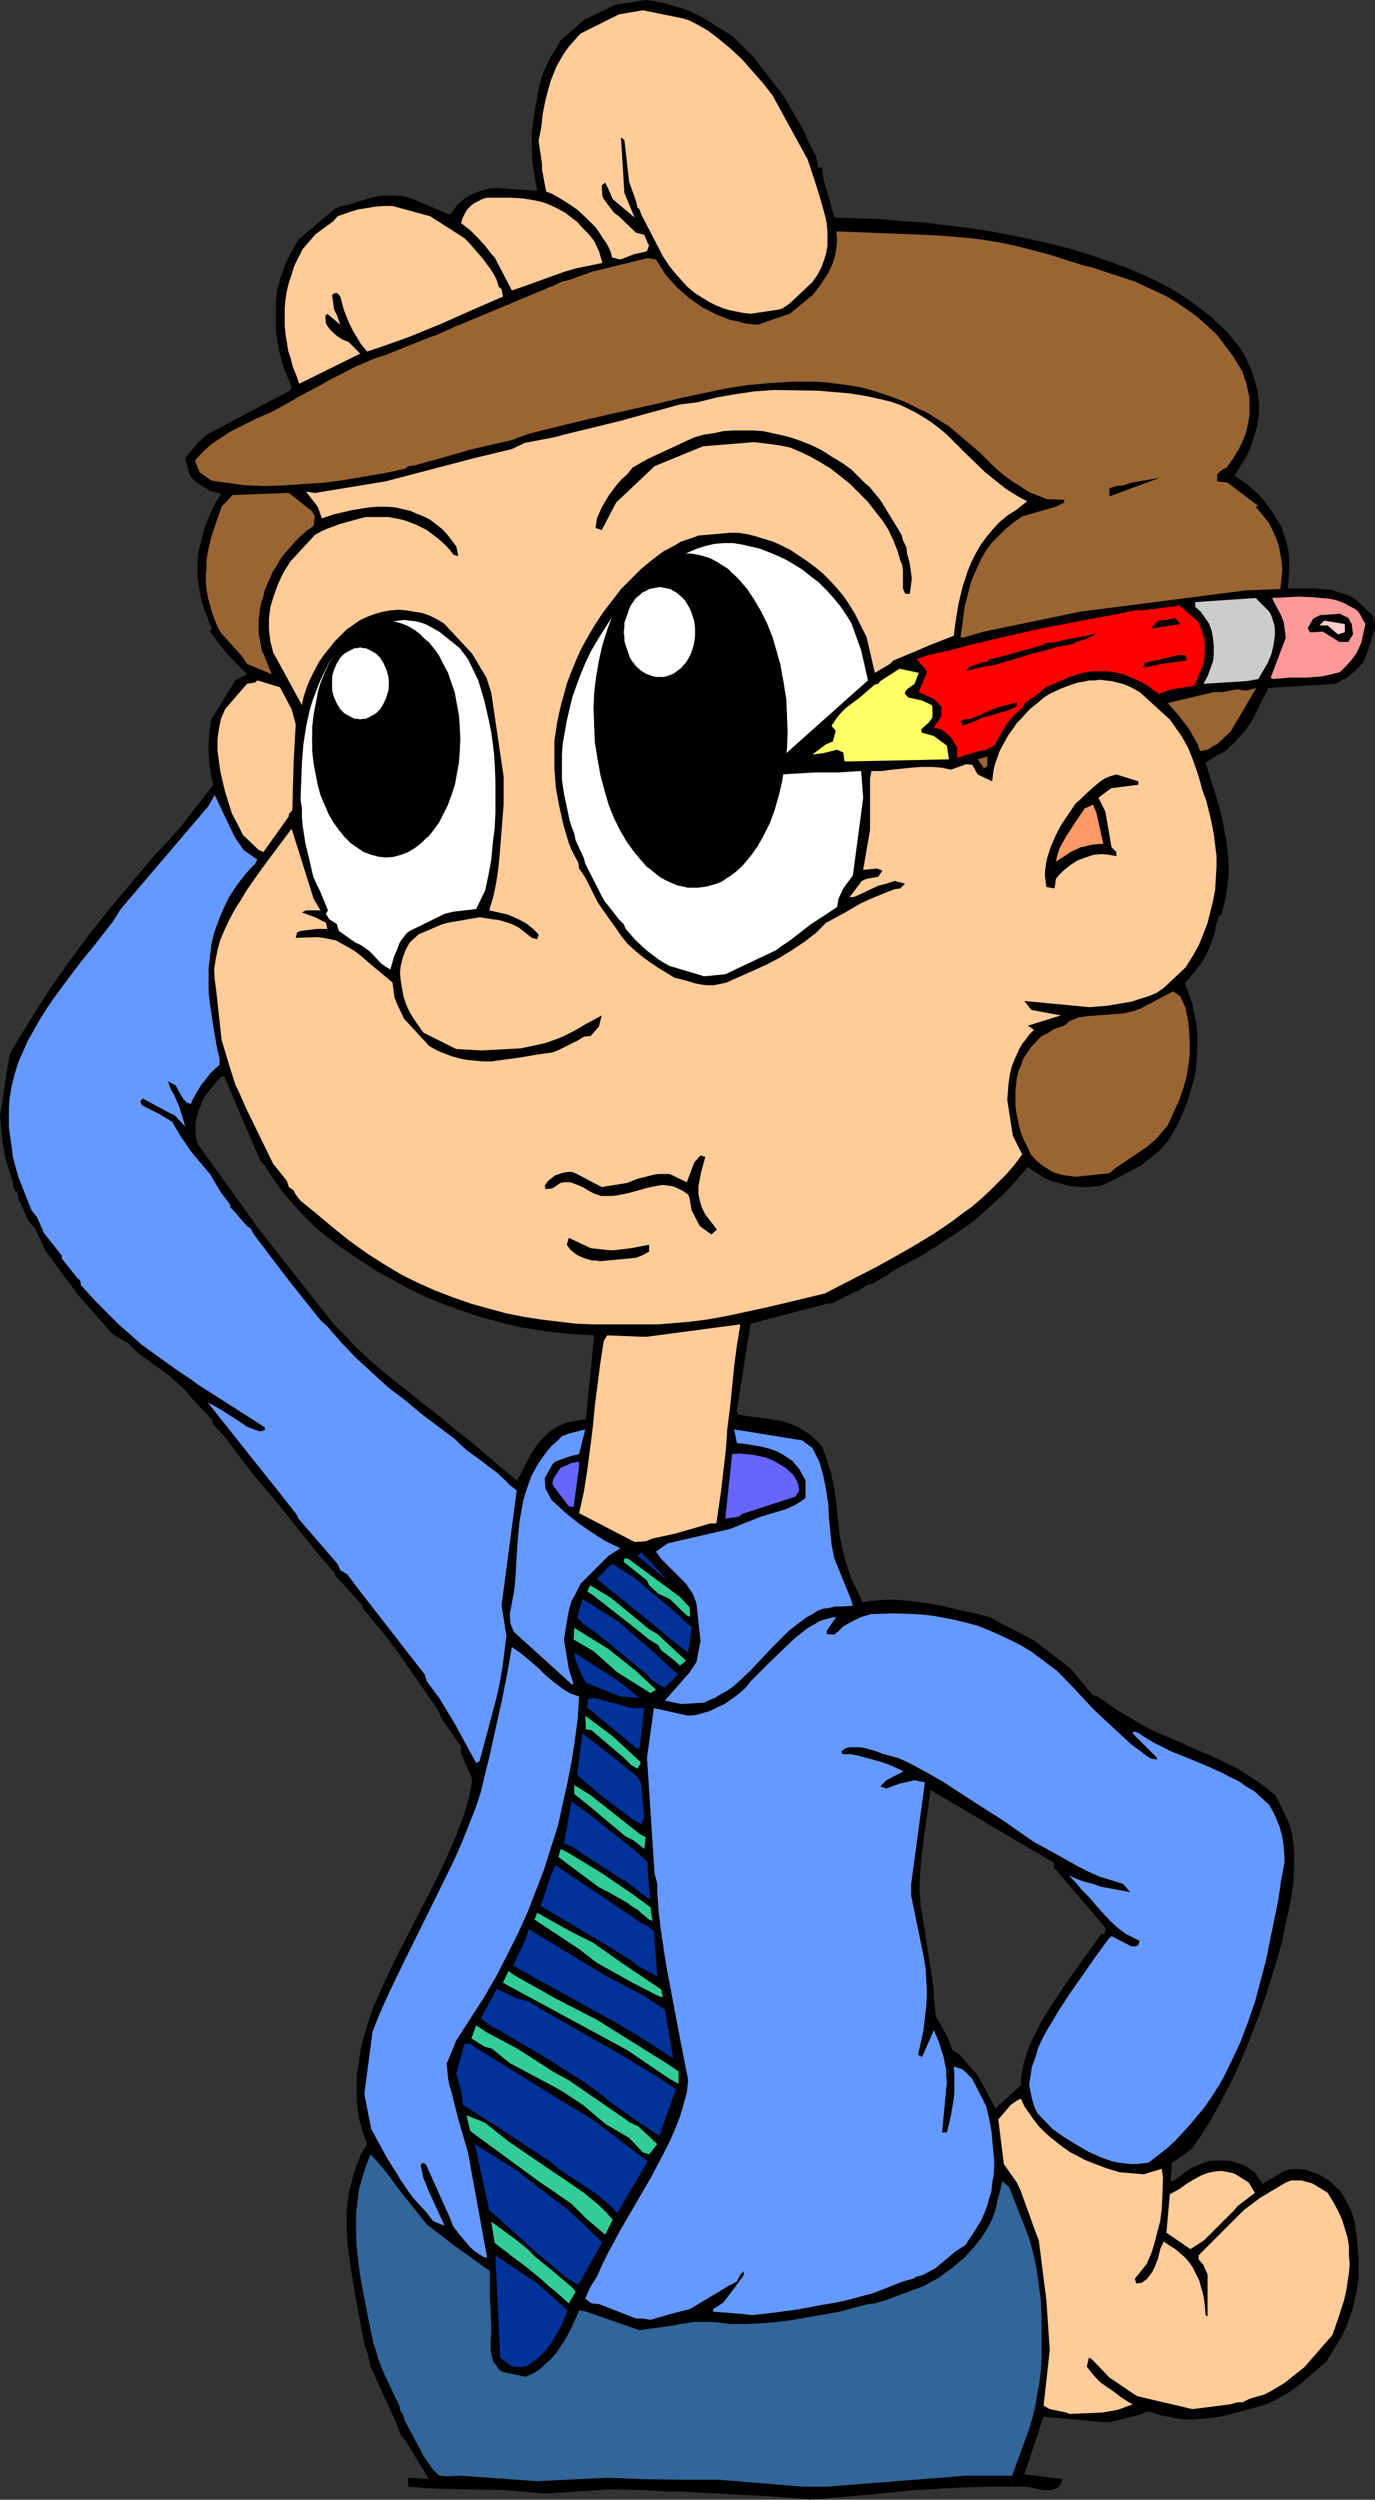
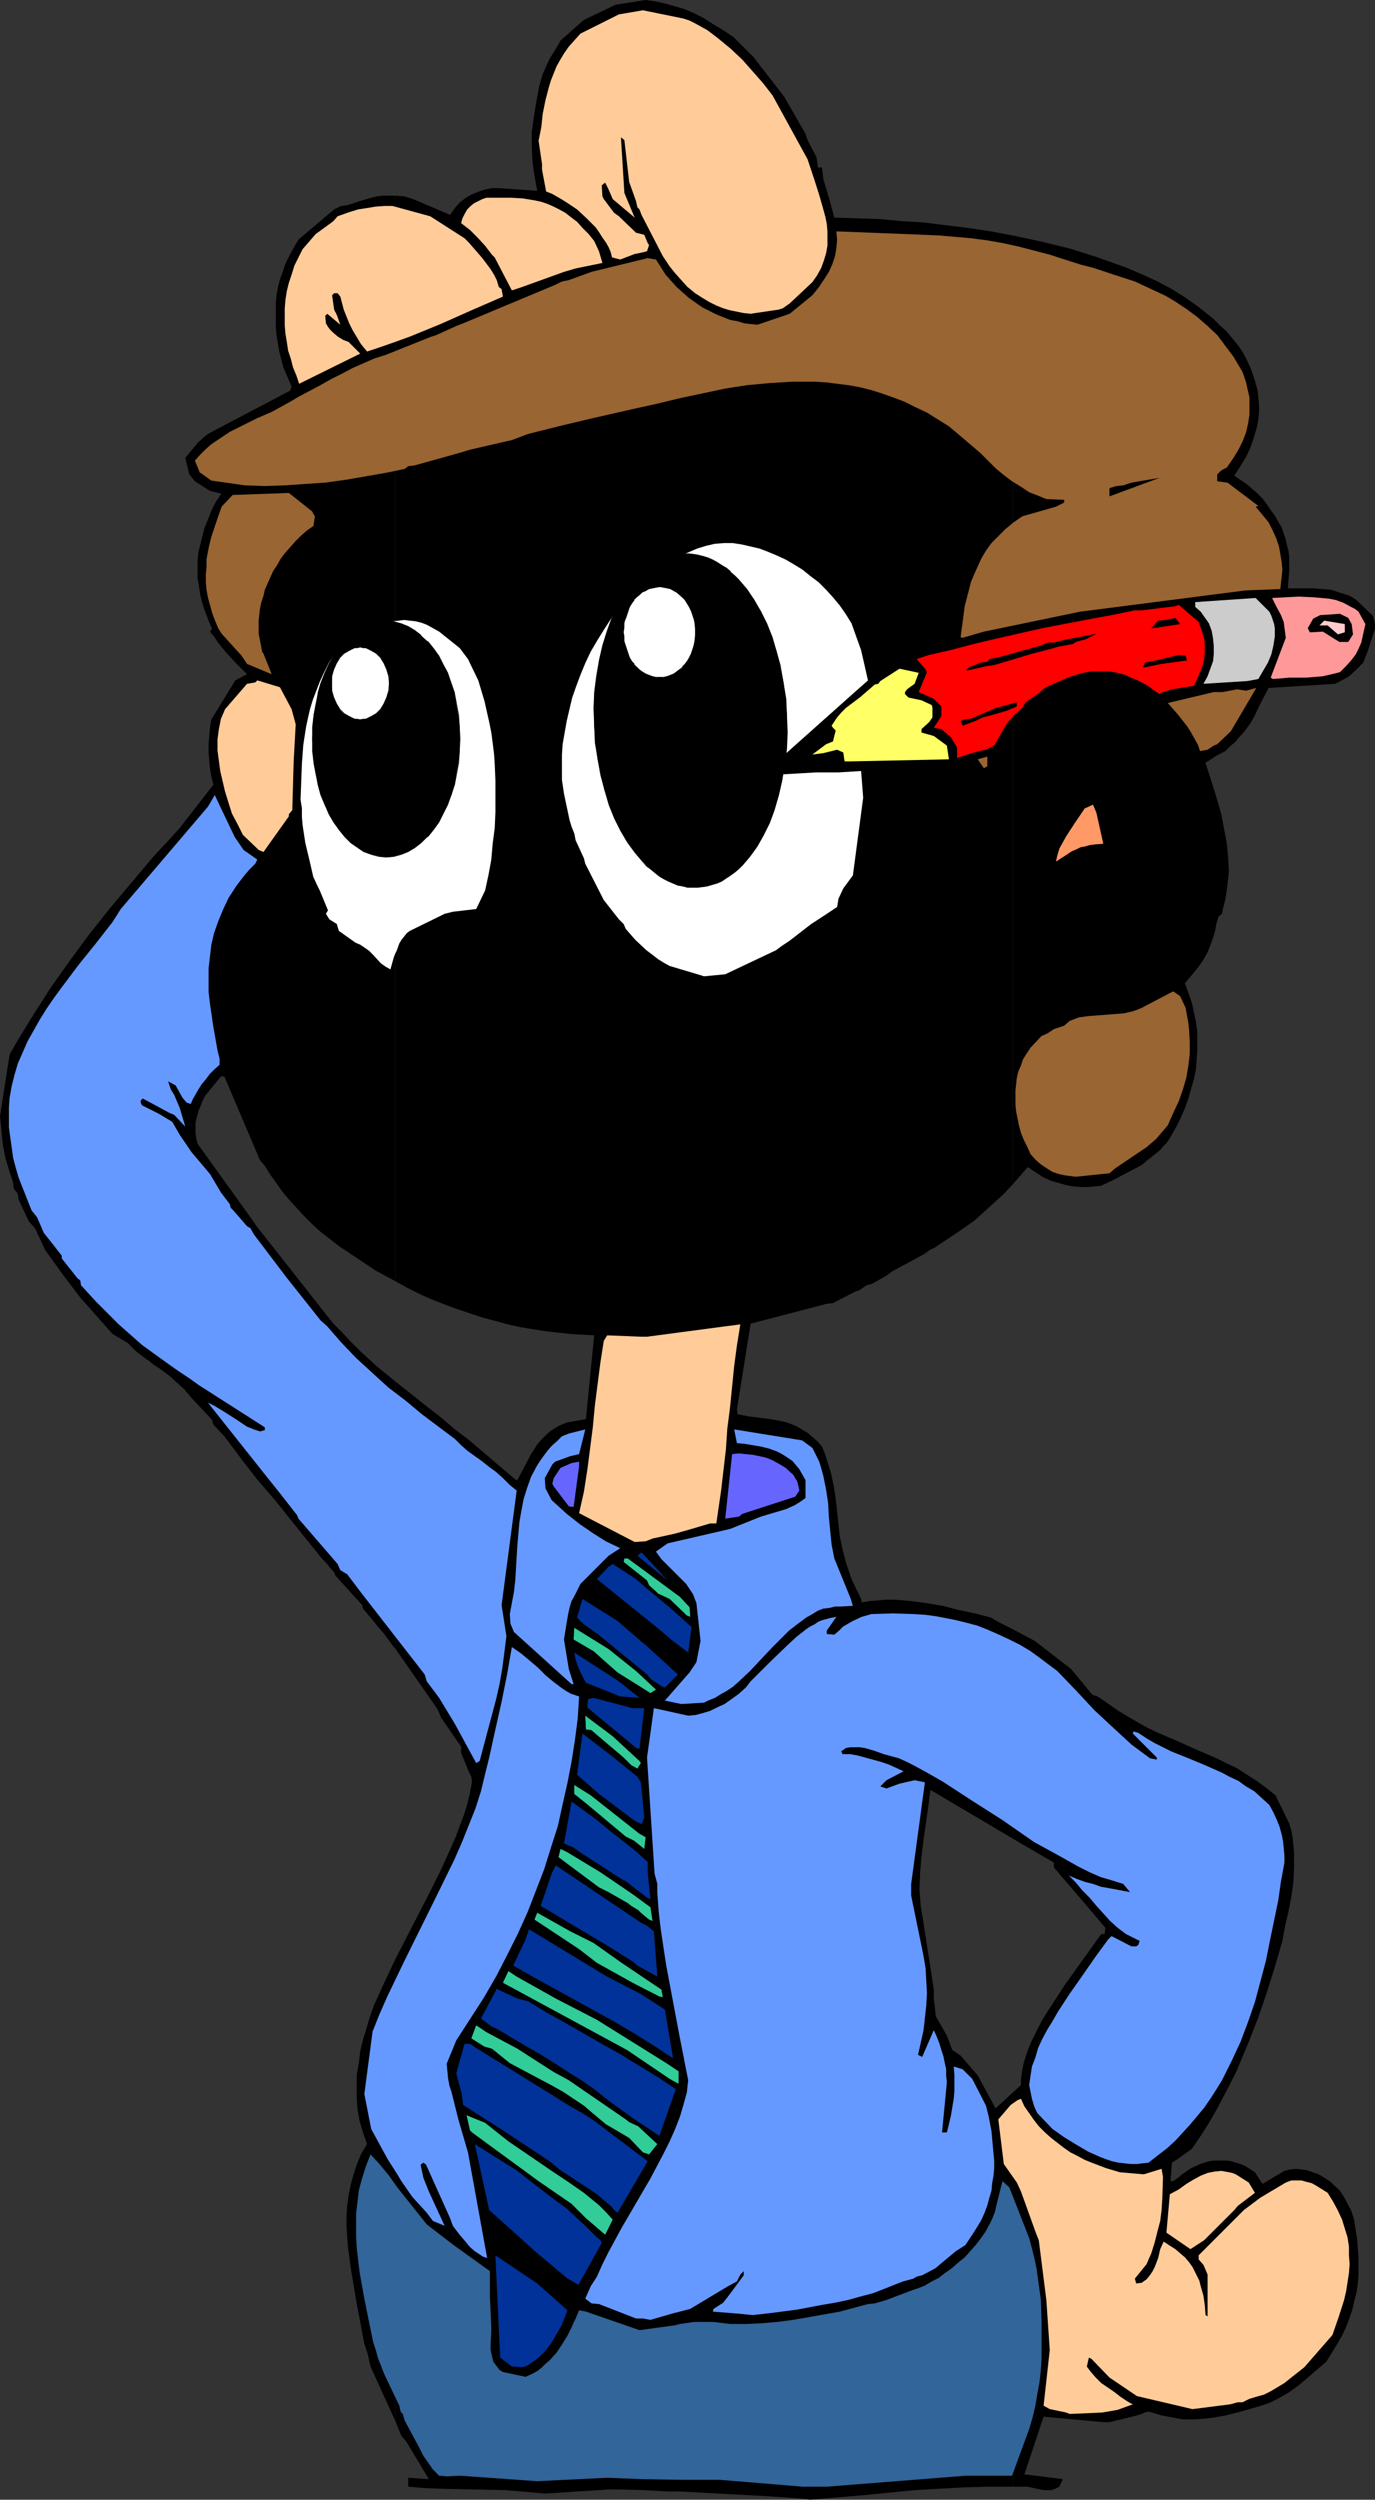
<svg xmlns="http://www.w3.org/2000/svg" xmlns:ns1="http://sodipodi.sourceforge.net/DTD/sodipodi-0.dtd" xmlns:ns2="http://www.inkscape.org/namespaces/inkscape" version="1.0" width="85.673mm" height="155.668mm" id="svg76" ns1:docname="Businessman Thinking 4.wmf">
  <rect width="100%" height="100%" fill="#333333" stroke="none" />
  <ns1:namedview id="namedview76" pagecolor="#ffffff" bordercolor="#000000" borderopacity="0.25" ns2:showpageshadow="2" ns2:pageopacity="0.0" ns2:pagecheckerboard="0" ns2:deskcolor="#d1d1d1" ns2:document-units="mm" />
  <defs id="defs1">
    <pattern id="WMFhbasepattern" patternUnits="userSpaceOnUse" width="6" height="6" x="0" y="0" />
  </defs>
  <path style="fill:#000000;fill-opacity:1;fill-rule:evenodd;stroke:none" d="m 238.489,492.53 v 92.753 h 3.393 l 3.878,0.808 h 0.969 0.808 l 0.969,-0.323 0.969,-0.485 0.808,-1.778 -9.048,-1.131 4.524,-13.574 14.057,1.293 h 1.454 l 5.978,-1.454 1.616,-0.485 1.131,-0.485 h 0.808 l 2.585,0.808 2.585,0.485 2.585,0.485 h 2.424 l 2.585,-0.162 2.585,-0.323 2.585,-0.485 2.585,-0.646 2.908,-0.808 2.262,-0.646 2.424,-0.808 2.262,-1.131 2.262,-1.293 2.262,-1.616 2.101,-1.778 2.262,-1.939 2.262,-1.939 1.293,-2.101 1.293,-2.101 1.131,-1.939 0.969,-2.101 0.808,-2.101 0.646,-1.939 0.485,-2.101 0.485,-1.939 0.323,-2.101 0.162,-2.101 v -1.939 -2.101 l -0.323,-4.201 -0.646,-4.201 -0.162,-0.808 -0.323,-0.97 -0.323,-0.97 -0.485,-0.808 -0.969,-1.939 -1.131,-1.778 -2.424,-2.262 -1.293,-0.808 -1.293,-0.808 -1.454,-0.485 -1.293,-0.485 -1.293,-0.162 -1.293,-0.162 -1.454,0.162 -1.293,0.323 v 0 l -5.17,3.07 -1.777,-2.747 -2.262,-1.454 -1.131,-0.485 -1.131,-0.323 -0.969,-0.323 -1.131,-0.162 h -0.969 -0.969 -1.131 l -1.131,0.162 -0.969,0.323 -1.131,0.323 -0.969,0.485 -1.131,0.485 -0.969,0.646 -1.131,0.808 -0.969,0.808 -1.131,0.808 h -0.646 l 0.323,-4.363 1.293,-0.808 3.393,-2.424 2.101,-3.07 1.939,-3.07 1.777,-3.07 1.616,-3.07 1.616,-3.07 1.454,-2.909 2.585,-6.14 2.424,-6.14 2.101,-6.14 1.939,-6.14 1.777,-6.14 0.646,-3.555 0.808,-3.393 0.646,-3.393 0.485,-3.393 0.162,-3.555 v -3.393 l -0.162,-1.778 -0.162,-1.778 -0.323,-1.778 -0.485,-1.616 -3.232,-6.625 -2.424,-1.939 -2.262,-1.616 -2.262,-1.454 -2.262,-1.454 -2.424,-1.131 -2.262,-1.131 -4.524,-1.939 -4.686,-2.101 -4.524,-1.939 -2.424,-1.131 -2.262,-1.293 -2.262,-1.293 -2.424,-1.454 -4.847,-3.393 -1.131,-0.323 -0.485,-0.485 -4.686,-5.656 -8.564,-6.625 -5.17,-2.747 v 49.285 l 9.695,5.656 v 1.131 l 7.756,9.049 4.363,5.171 -0.162,1.454 h -0.808 l -8.564,11.958 -2.101,3.232 -3.232,5.009 -1.293,2.585 -1.293,2.585 -0.969,2.424 -0.808,2.585 -0.485,2.585 -0.162,1.293 v 1.293 z" id="path1" />
  <path style="fill:#000000;fill-opacity:1;fill-rule:evenodd;stroke:none" d="M 238.489,55.426 V 278.745 l 3.555,-4.04 1.939,1.293 1.777,1.131 1.777,0.808 1.777,0.485 1.616,0.485 1.777,0.323 1.777,0.162 h 1.939 l 2.908,-0.323 2.424,-1.131 7.109,-3.717 1.131,-0.97 0.808,-0.646 0.808,-0.646 0.808,-0.646 0.808,-0.646 0.646,-0.808 0.969,-0.97 0.808,-1.293 1.293,-2.262 1.131,-2.262 0.969,-2.262 0.808,-2.262 0.646,-2.262 0.646,-2.262 0.485,-2.262 0.162,-2.262 0.162,-2.262 v -2.262 -2.262 l -0.323,-2.262 -0.485,-2.262 -0.485,-2.262 -0.808,-2.262 -0.808,-2.262 1.777,-2.101 1.454,-1.778 1.131,-1.616 0.969,-1.778 0.646,-1.616 0.646,-1.778 0.485,-1.616 0.323,-1.778 0.485,-1.616 0.808,-0.646 0.323,-1.616 0.485,-1.778 0.485,-3.393 0.323,-3.232 -0.162,-3.393 -0.323,-3.232 -0.646,-3.393 -0.646,-3.393 -0.969,-3.393 -0.485,-1.616 -2.262,-7.11 2.747,-1.778 1.939,-0.97 1.293,-1.293 0.969,-0.808 0.808,-0.97 1.454,-1.616 1.293,-1.778 0.969,-1.616 0.808,-1.778 0.808,-1.616 1.777,-3.393 15.673,-0.97 3.07,-1.616 1.616,-1.454 1.939,-1.939 1.131,-2.909 0.323,-1.131 0.323,-0.97 0.646,-1.939 0.323,-0.97 v -0.97 l -0.162,-0.97 -0.323,-1.131 -3.878,-3.717 -0.969,-0.646 -0.969,-0.485 -2.101,-0.646 -1.939,-0.646 -2.101,-0.162 -1.939,-0.162 h -2.101 -1.939 -2.101 l 0.323,-4.201 v -1.778 -1.454 l -0.162,-1.293 -0.323,-1.293 -0.323,-1.454 -0.485,-1.454 -0.485,-1.454 -0.808,-1.293 -0.808,-1.454 -0.969,-1.293 -0.969,-1.454 -0.969,-1.293 -1.131,-1.131 -1.293,-1.131 -1.293,-1.131 -1.454,-0.97 -1.454,-0.97 1.939,-3.07 0.969,-1.616 0.808,-1.778 0.646,-1.778 0.485,-1.616 0.485,-1.616 0.323,-1.778 0.162,-1.616 V 95.339 l -0.162,-1.778 -0.162,-1.616 -0.485,-1.778 -0.485,-1.616 -0.646,-1.778 -0.808,-1.778 -0.808,-1.616 -1.131,-1.778 -1.454,-1.778 -1.454,-1.778 -1.616,-1.454 -1.616,-1.616 -1.616,-1.293 -1.616,-1.293 -3.393,-2.424 -3.393,-2.101 -3.393,-1.778 -3.555,-1.616 -3.393,-1.454 -6.786,-2.424 -6.625,-2.101 -6.625,-1.616 z" id="path2" />
  <path style="fill:#000000;fill-opacity:1;fill-rule:evenodd;stroke:none" d="M 238.489,278.745 V 55.426 l -5.17,-0.97 -5.332,-0.808 -5.332,-0.646 -5.17,-0.646 -5.332,-0.323 -5.17,-0.485 -10.503,-0.323 -1.131,-4.201 -1.454,-4.848 -0.323,-2.747 h -0.969 l -0.323,-2.424 -2.101,-4.04 -0.485,-1.454 -5.009,-8.726 -2.747,-3.555 -2.908,-3.717 -1.454,-1.939 -1.616,-1.616 -1.616,-1.616 -1.616,-1.616 -2.424,-1.616 -2.424,-1.454 -2.262,-1.454 L 163.355,3.07 161.093,2.101 158.831,1.454 156.569,0.808 154.307,0.323 152.045,0 v 0 l -7.109,1.131 -7.433,3.555 -5.494,4.848 -0.808,1.454 -0.808,1.293 -0.808,1.293 -0.646,1.293 -1.131,2.585 -0.808,2.747 -0.485,2.585 -0.485,2.747 -0.808,5.494 v 3.393 l 0.162,3.555 0.485,3.393 0.646,3.555 -9.21,-0.646 h -1.454 l -1.616,0.323 -1.454,0.485 -1.616,0.646 -1.454,0.808 -1.454,1.131 -1.131,1.293 -1.131,1.616 -8.725,-3.717 -0.969,-0.323 -1.131,-0.323 -2.101,-0.162 V 301.529 l 2.908,1.616 2.908,1.454 2.908,1.293 2.908,1.131 3.07,1.131 2.908,0.97 2.908,0.97 3.07,0.808 2.908,0.808 2.908,0.646 2.908,0.485 3.07,0.485 2.908,0.323 2.908,0.323 2.747,0.162 2.908,0.162 -1.939,19.714 -4.524,0.808 -1.939,0.808 -1.777,1.131 -0.808,0.646 -0.808,0.808 -0.808,0.808 -0.808,0.97 -1.454,2.262 -3.232,6.14 -0.485,-0.162 -10.987,-9.372 -3.232,-2.424 -3.393,-2.909 -3.555,-2.747 -7.109,-5.656 v 62.859 l 10.018,14.382 0.808,1.939 4.686,6.787 v 1.454 l 1.777,4.363 0.646,1.293 0.162,1.131 -0.485,2.585 -0.646,2.747 -0.808,2.585 -0.969,2.585 -0.969,2.585 -1.131,2.585 -2.424,5.333 -2.585,5.171 -2.747,5.333 -5.332,10.342 v 108.589 l 1.454,3.555 1.131,1.293 5.332,8.888 -4.847,-0.323 v 2.101 l 3.878,0.323 3.716,0.162 7.594,0.162 7.594,0.162 3.878,0.323 3.716,0.323 1.939,0.162 15.027,-0.97 h 1.939 l 6.302,0.162 5.494,0.323 h 2.908 l 21.005,1.131 9.048,0.646 0.485,0.162 1.939,-0.162 11.472,-0.97 11.31,-1.131 5.817,-0.323 5.817,-0.323 5.655,-0.162 h 5.817 v -92.753 l -4.039,3.717 -4.201,-7.756 -4.039,-4.686 -1.939,-1.293 -1.293,-3.393 -2.585,-4.525 -0.485,-4.201 v -2.101 l -2.424,-15.674 -0.323,-1.939 -0.323,-1.939 -0.162,-2.101 -0.162,-1.939 0.162,-3.878 0.323,-3.878 0.485,-3.878 1.131,-7.918 0.485,-3.878 19.389,11.473 v -49.285 l -3.232,-1.616 -1.939,-1.131 -3.716,-0.97 -3.878,-0.808 -3.716,-0.97 -3.878,-0.646 -3.716,-0.485 -3.716,-0.323 h -1.939 l -1.939,0.162 -1.939,0.162 -1.939,0.323 -0.162,-0.808 -2.262,-4.686 -1.293,-3.878 -0.808,-3.07 -0.646,-3.07 -0.646,-5.979 -0.323,-2.909 -0.485,-3.07 -0.646,-3.07 -0.969,-3.07 -0.485,-1.454 -0.646,-1.616 -1.131,-1.293 -1.131,-0.97 -1.131,-0.97 -1.131,-0.646 -1.293,-0.808 -1.131,-0.485 -1.293,-0.485 -1.293,-0.323 -2.585,-0.485 -5.17,-0.646 -2.585,-0.485 -0.162,-1.131 3.232,-20.199 17.935,-4.686 1.454,-0.162 5.009,-2.585 1.293,-0.485 1.616,-1.131 1.293,-0.323 3.393,-1.939 1.293,-0.97 7.756,-4.201 1.293,-0.97 0.808,-0.323 5.817,-3.878 3.716,-2.585 6.948,-6.302 z" id="path3" />
  <path style="fill:#000000;fill-opacity:1;fill-rule:evenodd;stroke:none" d="M 93.069,301.529 V 46.053 h -1.454 -1.454 l -1.454,0.162 -1.293,0.323 -2.747,0.808 -2.908,0.97 -1.454,0.162 -1.616,0.808 -8.402,7.11 -1.131,1.939 -0.969,1.778 -0.969,1.939 -0.646,1.939 -0.646,1.778 -0.485,1.939 -0.323,1.778 -0.162,1.939 v 1.939 1.778 1.939 l 0.162,1.778 0.646,3.878 0.969,3.717 1.939,4.525 -0.323,0.97 -0.646,0.323 -18.743,9.857 -2.262,1.939 -3.07,3.717 0.969,3.878 1.293,1.616 3.555,2.262 2.585,0.646 v 0.162 l -1.293,1.939 -0.969,1.939 -0.808,2.101 -0.808,1.939 -0.485,1.939 -0.485,1.939 -0.485,1.939 -0.162,2.101 v 1.939 1.939 l 0.323,1.939 0.323,2.101 0.485,1.939 0.646,1.939 0.808,2.101 0.808,1.939 -0.485,0.646 0.969,1.131 0.808,1.293 2.101,2.585 2.424,2.585 2.424,2.424 -2.747,1.454 -5.655,9.211 -0.323,1.939 -0.162,1.939 -0.162,1.939 v 1.939 l 0.162,1.939 0.162,1.778 0.323,1.939 0.485,1.939 -7.917,10.18 -2.908,3.232 -2.908,3.07 -2.747,3.232 -2.585,3.07 -5.17,6.14 -5.009,6.302 -4.524,6.14 -4.363,6.14 -4.039,6.302 -3.878,6.302 -1.939,3.393 L 0,262.747 l 0.323,3.232 0.323,3.232 0.646,3.393 0.969,3.232 0.808,2.424 0.162,1.454 0.969,1.293 0.162,1.293 2.424,5.171 1.454,1.616 2.424,5.171 4.201,5.817 4.039,5.332 7.594,8.564 3.555,2.101 1.939,1.939 2.101,1.616 0.969,0.646 0.969,0.808 1.939,1.293 1.939,1.454 1.777,1.616 1.777,1.616 0.808,0.97 0.808,0.97 4.847,5.171 0.323,1.131 2.585,2.747 4.363,5.817 3.393,4.363 4.039,4.686 11.149,13.897 0.969,0.97 1.454,1.778 0.485,0.485 0.323,0.808 6.302,6.948 0.162,0.808 2.747,3.232 0.323,0.485 1.939,2.262 2.262,3.07 0.323,0.323 v -62.859 l -4.363,-3.555 -4.039,-3.717 -2.101,-2.101 -1.939,-2.101 -2.101,-2.101 -1.939,-2.424 -16.158,-20.522 -1.454,-2.101 -12.441,-17.29 -0.323,-1.293 -0.162,-1.293 v -1.293 -1.131 l 0.323,-1.293 0.323,-1.293 0.485,-1.131 0.485,-1.293 0.646,-1.293 3.716,-4.525 h 0.808 l 8.402,19.714 1.131,1.293 1.293,2.101 1.293,1.778 1.454,2.101 1.616,1.939 1.777,1.939 1.777,1.939 1.939,1.939 1.939,1.778 4.363,3.393 4.363,2.909 4.363,2.909 z" id="path4" />
  <path style="fill:#000000;fill-opacity:1;fill-rule:evenodd;stroke:none" d="M 93.069,569.77 V 461.181 l -2.585,5.494 -2.424,5.333 -0.969,2.747 -0.808,2.747 -0.808,2.585 -0.646,2.747 -0.323,2.747 -0.485,2.747 v 2.747 2.747 l 0.162,2.585 0.485,2.747 0.808,2.747 0.969,2.747 -1.454,2.424 -0.969,2.424 -0.808,2.424 -0.646,2.424 -0.485,2.424 -0.323,2.424 -0.162,2.262 V 524.04 l 0.162,2.424 0.162,2.262 0.646,4.848 1.616,9.695 v -0.162 l 1.616,8.564 0.808,2.424 0.646,2.909 z" id="path5" />
  <path style="fill:#326599;fill-opacity:1;fill-rule:evenodd;stroke:none" d="m 189.046,585.283 -19.551,-1.616 h -8.564 l -9.856,-0.162 -8.079,-0.323 -16.481,0.808 -18.258,-1.293 -3.07,0.162 -1.777,-0.162 -1.454,-1.454 -1.131,-1.616 -1.131,-1.616 -0.808,-1.616 -3.555,-6.625 -0.485,-1.616 -0.485,-0.485 -0.323,-1.454 -1.777,-3.717 -1.777,-3.717 -1.454,-3.717 -0.485,-1.778 -0.646,-1.939 -1.131,-5.494 -1.131,-5.656 -0.969,-5.494 -0.323,-2.747 -0.323,-2.747 -0.162,-2.747 v -2.747 -2.747 l 0.323,-2.747 0.323,-2.747 0.808,-2.909 0.808,-2.585 1.131,-2.909 2.101,2.262 2.262,2.747 1.939,2.747 6.948,8.726 6.302,4.848 8.564,6.14 v 5.979 l 0.323,7.11 v 1.293 l -0.162,2.747 v 1.454 l 0.323,1.454 0.323,1.293 0.485,0.646 0.485,0.646 0.485,0.646 0.808,0.485 v 0 l 5.332,1.131 1.777,-0.808 1.131,-0.646 0.969,-0.808 0.808,-0.808 0.969,-0.808 1.616,-1.778 1.293,-1.939 1.293,-2.101 0.969,-1.939 0.485,-1.131 0.485,-0.97 0.808,-1.939 1.616,0.323 12.603,4.363 8.24,-1.131 1.293,-0.323 1.131,-0.162 2.262,-0.323 h 4.524 l 3.878,0.485 h 3.716 l 3.716,-0.162 3.716,-0.323 3.716,-0.485 3.716,-0.646 7.271,-1.293 6.625,-1.778 1.616,-0.162 2.747,-0.808 5.978,-2.262 1.454,-0.485 1.616,-0.646 1.616,-0.97 1.616,-0.808 1.454,-1.131 1.616,-1.131 1.454,-1.293 1.616,-1.293 1.293,-1.454 1.293,-1.454 1.131,-1.454 1.131,-1.616 0.808,-1.454 0.808,-1.616 0.646,-1.616 0.323,-1.454 1.454,-5.817 1.616,1.454 4.686,11.958 0.646,2.424 0.646,2.585 0.485,2.424 0.323,2.424 0.646,4.686 0.162,5.009 v 3.232 5.494 l -0.162,2.747 -0.323,2.909 -0.485,2.585 -0.485,2.909 -0.646,2.747 -0.808,2.747 -4.039,10.988 h -10.826 l -32.8,2.585 h -2.908 -1.939 z" id="path6" />
  <path style="fill:#ffcc99;fill-opacity:1;fill-rule:evenodd;stroke:none" d="m 251.092,567.831 -3.878,-0.808 -1.454,-0.808 1.454,-13.089 -0.808,-11.796 -1.777,-14.058 -0.646,-1.616 -3.555,-9.857 -0.969,-2.101 -3.07,-4.363 -1.293,-10.503 2.908,-3.393 1.616,-1.131 0.808,-0.323 0.808,1.778 1.131,1.616 1.131,1.616 1.131,1.454 1.454,1.454 1.454,1.293 1.454,1.131 1.454,1.131 1.616,1.131 1.616,0.808 1.777,0.97 1.616,0.646 3.393,1.293 1.616,0.485 1.616,0.485 5.655,0.485 4.201,-1.293 0.323,1.939 -0.162,5.171 -0.162,2.585 -0.323,2.585 -0.646,2.424 -0.646,2.585 -0.808,2.585 -1.131,2.585 -2.747,3.393 0.323,1.131 1.293,-0.162 1.131,-0.808 0.808,-0.97 0.646,-0.97 0.485,-0.97 0.808,-2.101 0.485,-2.101 0.808,-1.778 1.454,0.97 1.293,0.808 1.131,0.97 1.131,0.97 0.969,1.131 0.808,1.131 0.485,0.97 0.646,1.293 0.485,0.97 0.323,1.293 0.646,2.262 0.323,2.262 0.162,2.262 0.485,0.323 v -9.857 l -0.969,-2.262 -1.131,-1.293 v -0.97 l 10.664,-10.665 3.878,-2.909 5.978,-3.555 1.293,-0.485 h 1.131 1.293 l 1.131,0.323 1.293,0.323 1.131,0.646 1.293,0.808 1.293,0.808 1.293,2.101 1.131,2.101 0.969,2.101 0.646,2.101 0.646,2.101 0.323,2.101 v 2.101 l 0.162,2.101 -0.162,2.101 -0.323,2.101 -0.323,2.101 -0.485,2.101 -1.293,4.04 -1.454,4.201 -6.625,7.595 -3.07,2.424 -1.616,1.293 -1.616,0.97 -1.616,0.97 -1.616,0.808 -1.777,0.485 -1.616,0.485 -1.616,0.808 h -1.131 l -1.777,0.485 -8.887,1.131 -13.088,-3.07 -6.463,-4.363 -4.201,-4.363 -0.646,-0.323 -0.485,2.101 0.969,1.293 1.131,1.293 1.293,1.293 3.07,2.101 1.454,1.131 1.454,0.97 0.808,0.485 0.646,0.323 -1.777,0.646 -1.777,0.646 -1.777,0.323 -1.939,0.323 -3.716,0.162 -3.878,0.162 z" id="path7" />
  <path style="fill:#003299;fill-opacity:1;fill-rule:evenodd;stroke:none" d="m 120.86,557.005 h -0.323 l -2.747,-2.101 -1.131,-24.077 9.856,6.625 7.109,6.302 -0.646,1.778 -0.808,1.939 -1.131,1.939 -1.131,1.939 -1.454,1.939 -1.616,1.616 -0.808,0.646 -0.969,0.646 -0.969,0.646 -1.131,0.323 z" id="path8" />
  <path style="fill:#6699ff;fill-opacity:1;fill-rule:evenodd;stroke:none" d="m 149.783,545.693 -8.725,-3.393 -1.777,-0.162 -1.454,-1.131 1.293,-2.909 1.454,-2.262 1.293,-2.909 1.454,-2.909 3.07,-5.656 3.393,-5.817 3.393,-5.817 3.07,-5.817 1.454,-2.909 1.293,-2.909 1.131,-2.909 0.808,-2.747 0.808,-2.909 0.323,-2.909 -1.939,-9.857 -1.616,-8.564 -1.616,-8.564 -1.293,-8.564 -0.485,-4.201 -0.323,-4.363 v -2.101 l -0.646,-2.424 -1.777,-27.309 1.616,-11.635 8.079,1.778 1.777,-0.162 1.777,-0.485 1.616,-0.485 1.616,-0.808 1.777,-0.808 1.616,-1.131 1.777,-1.293 1.616,-1.454 1.131,-1.454 4.363,-4.363 4.363,-4.201 2.101,-1.939 2.262,-1.778 0.969,-0.646 0.969,-0.485 0.969,-0.646 0.808,-0.323 1.777,-0.485 1.616,-0.323 -2.262,3.232 v 0.808 l 1.777,0.162 1.131,-0.97 0.969,-0.97 1.131,-0.646 1.131,-0.646 2.101,-0.97 2.262,-0.646 5.009,-0.162 5.009,0.162 2.585,0.162 2.424,0.323 2.585,0.485 2.424,0.485 2.585,0.646 2.424,0.646 2.424,0.97 2.585,1.131 2.424,1.131 2.585,1.293 2.424,1.454 2.424,1.778 3.878,2.909 4.363,4.525 4.363,4.686 2.262,2.101 2.262,2.101 2.101,1.939 2.101,1.939 4.363,3.232 1.616,0.323 v -0.485 l -5.655,-5.656 0.162,-0.485 1.131,0.323 1.939,1.293 1.939,1.131 1.939,0.97 1.939,0.97 4.039,1.616 3.878,1.616 4.039,1.778 1.777,0.97 2.101,0.97 1.777,1.293 1.939,1.131 1.777,1.616 1.777,1.616 0.969,1.778 0.808,1.778 0.646,1.616 0.485,1.778 0.323,1.616 0.162,1.616 0.162,1.778 v 1.616 l -0.808,4.363 -0.646,4.525 -0.969,4.686 -0.969,4.686 -0.969,4.848 -1.293,4.848 -1.293,4.848 -1.616,4.686 -1.777,4.686 -2.101,4.525 -1.131,2.262 -1.131,2.262 -1.293,2.101 -1.454,2.262 -1.454,2.101 -1.616,1.939 -1.616,1.939 -1.777,1.939 -1.777,1.939 -1.939,1.778 -2.101,1.616 -2.262,1.778 -1.454,0.162 -1.293,0.162 h -1.454 l -1.454,-0.162 -1.454,-0.162 -1.454,-0.323 -1.454,-0.485 -1.293,-0.485 -2.908,-1.293 -2.747,-1.616 -2.908,-1.778 -2.747,-1.939 -3.555,-3.717 -0.485,-0.97 -0.323,-0.808 -0.485,-1.616 -0.323,-1.616 -0.323,-1.616 0.323,-2.262 0.323,-2.101 0.808,-2.101 0.646,-2.262 0.969,-2.101 1.131,-2.101 1.293,-2.101 1.293,-2.262 2.747,-4.201 3.07,-4.363 2.908,-4.201 3.07,-4.201 0.808,-0.808 4.686,2.424 h 1.131 l 0.485,-0.323 0.323,-0.97 -3.232,-1.616 -1.939,-1.454 -1.777,-1.616 -1.616,-1.778 -1.616,-1.778 -1.616,-1.939 -1.777,-1.778 -1.454,-1.778 -1.616,-1.616 1.939,0.808 1.777,0.646 1.939,0.485 1.777,0.646 3.555,0.646 3.393,0.646 -1.616,-1.939 -2.585,-0.808 -2.747,-0.808 -2.585,-1.131 -2.585,-1.293 -5.17,-2.909 -5.332,-2.909 -7.433,-5.171 -3.555,-2.262 -3.555,-2.262 -6.948,-4.525 -3.393,-1.939 -3.555,-1.939 -1.616,-0.808 -1.777,-0.808 -1.777,-0.485 -1.777,-0.485 -2.262,-0.808 -2.262,-0.646 -1.131,-0.162 h -1.131 -1.131 l -0.969,0.162 -1.131,0.808 0.323,0.646 h 1.777 l 1.777,0.323 1.777,0.485 1.777,0.485 1.777,0.485 1.939,0.646 3.555,1.616 -4.039,2.101 -1.454,1.454 1.454,0.485 3.07,-1.131 3.555,-0.808 2.424,0.485 -3.232,23.915 v 2.747 l 2.908,14.22 0.485,2.909 0.162,2.909 0.162,2.909 -0.162,2.909 -0.323,2.909 -0.323,2.909 -0.646,2.909 -0.646,2.909 0.969,0.485 2.747,-6.302 0.646,1.454 0.646,1.616 0.485,1.616 0.485,1.454 0.323,1.616 0.323,1.454 v 1.616 l 0.162,1.454 -1.131,11.796 h 1.131 l 0.485,-1.939 0.485,-2.101 0.323,-1.939 0.323,-1.939 0.162,-1.778 v -1.939 -1.939 l -0.162,-1.939 2.101,0.646 2.262,2.262 3.232,6.302 0.646,2.585 0.646,3.393 0.323,3.555 0.323,3.393 v 1.778 l -0.162,1.778 -0.323,1.778 -0.162,1.778 -0.485,1.616 -0.485,1.778 -0.646,1.778 -0.808,1.778 -0.969,1.616 -1.131,1.778 -1.616,2.424 -2.262,1.454 -4.847,4.04 -3.07,1.616 -1.293,0.323 -0.808,0.485 -2.424,0.646 -6.948,2.747 -3.07,0.808 -2.908,0.808 -3.07,0.646 -2.908,0.485 -5.978,1.131 -6.14,0.808 -4.363,0.485 -3.232,-0.323 -6.14,-0.485 0.162,-0.646 2.262,-1.454 1.131,-1.454 1.454,-1.939 2.262,-3.07 v -0.97 l -0.808,0.808 -0.808,1.616 -2.101,1.131 -8.887,5.333 -4.363,1.131 -5.009,1.454 -1.777,-0.323 z" id="path9" />
-   <path style="fill:#32cc99;fill-opacity:1;fill-rule:evenodd;stroke:none" d="m 133.948,542.138 -1.454,-1.293 -1.616,-1.454 -1.616,-1.293 -1.777,-1.616 -3.555,-2.909 -1.939,-1.454 -1.777,-1.293 -0.969,-0.808 -2.747,-2.101 -0.808,-5.009 5.978,4.363 2.585,2.101 1.777,1.778 4.363,3.555 4.201,3.555 0.969,1.131 z" id="path10" />
  <path style="fill:#003299;fill-opacity:1;fill-rule:evenodd;stroke:none" d="m 136.21,537.775 -2.747,-1.616 -4.201,-3.555 -2.747,-2.262 -11.31,-10.18 -3.393,-15.513 10.018,6.302 v 0 l 4.524,3.555 4.686,3.555 2.424,1.778 2.262,2.101 2.262,2.101 2.262,2.262 1.131,0.97 0.323,0.646 z" id="path11" />
  <path style="fill:#6699ff;fill-opacity:1;fill-rule:evenodd;stroke:none" d="m 113.751,531.15 -0.969,-0.646 -0.969,-0.646 -1.131,-0.97 -0.808,-0.97 -1.777,-2.101 -1.454,-1.939 -0.646,-1.778 -5.009,-11.15 -0.646,-1.454 -0.646,-0.485 -0.646,0.485 0.646,3.07 0.646,1.616 0.646,1.616 3.716,8.08 -2.747,-1.131 -1.454,-1.939 -3.393,-3.717 -2.585,-3.717 -0.969,-1.616 -2.262,-3.555 -3.878,-7.11 -1.616,-8.241 1.939,-14.705 1.616,-4.04 1.777,-4.04 3.878,-8.08 8.079,-16.321 3.878,-7.918 1.777,-4.04 1.616,-4.04 1.616,-4.04 1.293,-4.04 0.969,-4.04 0.969,-3.878 1.454,-6.625 1.454,-6.464 1.293,-6.464 1.131,-6.464 2.101,1.454 1.939,1.616 2.101,1.778 1.777,1.778 1.939,1.616 1.939,1.454 0.969,0.646 1.131,0.646 0.969,0.323 0.969,0.323 -0.323,5.171 -0.646,5.009 -0.808,5.171 -0.969,5.009 -1.131,5.009 -1.131,5.171 -1.616,5.009 -1.616,5.171 -1.939,5.009 -1.939,5.009 -2.262,5.009 -2.585,5.171 -2.585,5.009 -2.908,5.009 -3.232,5.009 -3.232,5.009 -2.262,5.494 0.323,3.393 0.323,1.778 0.485,1.454 1.616,6.464 2.262,7.756 4.524,24.885 z" id="path12" />
  <path style="fill:#ffcc99;fill-opacity:1;fill-rule:evenodd;stroke:none" d="m 280.338,529.372 -5.655,-3.878 0.808,-9.049 2.101,-1.131 1.777,-1.293 1.616,-0.97 1.777,-0.97 1.616,-0.646 1.616,-0.323 1.616,-0.162 1.777,0.323 0.808,0.162 0.808,0.323 3.07,1.939 1.454,2.424 -4.039,3.07 -0.808,0.97 -7.109,7.11 z" id="path13" />
  <path style="fill:#32cc99;fill-opacity:1;fill-rule:evenodd;stroke:none" d="m 142.512,525.979 -4.524,-3.878 -3.393,-3.393 -7.756,-5.333 -15.673,-11.473 -0.485,-0.485 -0.808,-3.555 4.363,1.778 5.494,4.363 10.179,6.948 v 0 l 3.878,2.585 3.716,2.585 1.777,1.454 1.777,1.454 1.616,1.616 1.616,1.778 z" id="path14" />
  <path style="fill:#003299;fill-opacity:1;fill-rule:evenodd;stroke:none" d="m 144.935,520.485 -1.131,-1.293 -3.232,-2.747 -9.048,-5.979 -1.616,-1.454 -11.472,-7.595 -9.372,-5.979 -0.323,-2.585 -1.293,-4.848 1.939,-6.948 h 1.293 l 1.454,0.97 22.459,13.897 2.585,1.454 2.747,1.778 12.603,9.534 -7.109,12.119 z" id="path15" />
  <path style="fill:#32cc99;fill-opacity:1;fill-rule:evenodd;stroke:none" d="m 152.853,507.073 -1.454,-0.485 -3.232,-3.393 -5.494,-3.232 -2.908,-2.424 -2.262,-1.939 -2.424,-1.616 -2.424,-1.616 -2.585,-1.454 -5.17,-2.747 -2.424,-1.293 -2.424,-1.293 -4.201,-3.393 -1.777,-0.485 -3.07,-1.939 1.131,-3.07 2.424,1.616 7.271,3.878 8.564,5.494 3.555,1.939 13.411,9.211 0.808,0.646 2.101,0.97 4.524,4.201 z" id="path16" />
  <path style="fill:#003299;fill-opacity:1;fill-rule:evenodd;stroke:none" d="m 155.276,502.71 -5.817,-3.878 -5.655,-4.04 -3.232,-2.585 -3.393,-2.424 -3.393,-2.101 -3.232,-2.101 -3.393,-2.101 -3.393,-1.939 -6.786,-4.04 -1.131,-0.485 -2.585,-1.939 3.716,-6.948 4.847,2.262 2.585,0.646 4.201,2.585 4.363,2.424 8.725,5.009 4.363,2.424 4.201,2.585 4.524,2.747 4.363,2.909 z" id="path17" />
  <path style="fill:#32cc99;fill-opacity:1;fill-rule:evenodd;stroke:none" d="m 159.154,490.106 -1.454,-0.808 -10.018,-6.787 -29.246,-15.836 1.293,-2.747 1.939,1.293 6.625,3.717 2.585,1.454 9.695,5.009 16.319,10.18 2.908,1.939 v 2.909 z" id="path18" />
  <path style="fill:#003299;fill-opacity:1;fill-rule:evenodd;stroke:none" d="m 158.508,484.45 -4.686,-3.07 -4.686,-2.909 -4.686,-2.747 -9.372,-5.171 -4.686,-2.585 -4.686,-2.585 -4.847,-2.747 2.908,-6.14 0.808,-2.424 18.097,10.988 8.402,4.363 5.494,3.555 z" id="path19" />
  <path style="fill:#32cc99;fill-opacity:1;fill-rule:evenodd;stroke:none" d="m 155.276,469.907 -6.302,-3.232 -8.402,-4.686 -4.201,-3.232 -10.503,-6.948 0.646,-1.616 7.756,4.363 5.494,2.747 6.625,4.686 9.372,6.302 0.323,1.778 z" id="path20" />
  <path style="fill:#003299;fill-opacity:1;fill-rule:evenodd;stroke:none" d="m 154.792,465.221 -4.686,-2.585 -1.131,-0.97 -5.655,-3.555 -15.996,-9.534 2.585,-7.595 0.969,-1.939 20.197,13.574 1.293,0.646 1.616,1.293 z" id="path21" />
  <path style="fill:#32cc99;fill-opacity:1;fill-rule:evenodd;stroke:none" d="m 152.853,451.809 -1.939,-1.616 -0.323,-0.323 -0.323,-0.323 -0.808,-0.485 -0.808,-0.485 -0.808,-0.646 -4.524,-2.585 -2.262,-1.131 -6.302,-4.686 -3.232,-2.424 0.485,-1.939 1.616,0.808 7.756,4.686 7.594,5.171 4.201,3.07 0.485,3.232 z" id="path22" />
  <path style="fill:#003299;fill-opacity:1;fill-rule:evenodd;stroke:none" d="m 152.368,446.638 -5.009,-3.878 -0.969,-0.485 -10.018,-6.464 -1.293,-0.97 -2.262,-0.97 1.777,-9.857 5.978,4.363 2.908,2.424 5.978,4.686 3.07,2.747 v 0.808 1.616 l 0.646,6.302 z" id="path23" />
  <path style="fill:#32cc99;fill-opacity:1;fill-rule:evenodd;stroke:none" d="m 151.722,435.165 -2.424,-1.939 -1.939,-0.97 -8.887,-7.433 -3.232,-2.585 v -2.101 l 3.878,2.424 11.472,9.049 1.454,0.808 z" id="path24" />
  <path style="fill:#003299;fill-opacity:1;fill-rule:evenodd;stroke:none" d="m 151.075,429.348 -1.616,-0.808 -8.402,-6.302 -5.17,-4.525 1.293,-9.695 6.948,5.333 5.978,4.848 0.808,1.293 0.808,8.241 z" id="path25" />
  <path style="fill:#32cc99;fill-opacity:1;fill-rule:evenodd;stroke:none" d="m 150.106,416.259 -1.454,-0.808 -1.777,-1.778 -6.302,-5.333 -1.293,-1.131 -1.293,-0.162 -0.162,-3.232 0.646,0.485 5.817,4.363 6.302,5.817 0.323,0.485 z" id="path26" />
  <path style="fill:#6699ff;fill-opacity:1;fill-rule:evenodd;stroke:none" d="m 112.135,414.966 -5.009,-9.211 -3.716,-6.14 -2.908,-3.878 -0.485,-1.616 -6.786,-8.726 -7.917,-10.18 -3.555,-4.686 -1.616,-0.97 -0.646,-1.454 -9.21,-10.665 -0.323,-0.808 -4.039,-5.171 -3.878,-4.848 -13.088,-16.482 1.616,0.808 1.616,0.97 3.07,1.939 1.454,0.97 1.454,0.97 1.616,0.646 1.454,0.485 1.131,-0.323 v -0.646 l -15.673,-10.019 -1.777,-1.293 -2.908,-1.939 -2.747,-1.939 -2.908,-2.101 -2.908,-2.101 -2.747,-2.424 -2.747,-2.424 -2.585,-2.585 -2.747,-2.747 -3.555,-3.878 -0.162,-1.131 -0.646,-0.485 -3.716,-4.686 v -0.646 l -2.262,-2.909 -1.939,-2.424 -1.616,-3.717 -1.293,-1.616 -3.07,-7.756 -0.646,-2.262 -0.646,-2.424 -0.323,-2.424 -0.323,-2.262 -0.323,-2.424 v -2.262 -2.424 l 0.162,-2.262 0.485,-2.747 0.646,-2.585 0.808,-2.747 1.131,-2.585 1.131,-2.585 1.454,-2.585 1.454,-2.585 1.616,-2.585 1.777,-2.585 1.777,-2.424 3.878,-5.171 4.039,-5.009 4.039,-5.171 1.939,-3.07 20.52,-24.077 0.485,-0.808 1.131,-1.939 1.454,3.07 3.232,6.787 2.101,3.07 3.232,2.262 -0.485,0.97 -1.293,1.293 -1.131,1.293 -1.131,1.454 -0.969,1.293 -1.777,2.747 -1.293,2.747 -1.131,2.747 -0.969,2.747 -0.646,2.747 -0.323,2.747 -0.323,2.747 v 2.747 2.909 l 0.323,2.747 0.808,5.494 0.969,5.494 0.485,1.939 v 1.454 l -1.131,0.97 -1.131,1.131 -0.969,1.293 -0.969,1.131 -0.808,1.293 -0.646,1.131 -0.646,1.131 -0.485,1.131 -0.969,-0.323 -0.969,-1.131 -1.616,-2.909 -1.777,-0.97 0.646,1.939 0.808,1.293 1.293,3.07 1.293,4.363 -2.585,-2.747 -1.131,-0.485 -6.302,-3.393 -0.485,0.485 v 0.485 l 0.323,0.646 3.878,1.939 3.232,1.939 1.777,3.07 2.747,4.04 4.363,5.171 2.585,4.363 2.101,2.747 0.162,0.808 0.646,0.646 3.232,3.717 0.808,0.485 0.808,1.454 7.594,10.019 8.079,10.18 1.616,1.454 3.232,3.717 3.555,3.717 3.878,3.555 3.716,3.393 4.039,3.07 3.878,3.232 3.878,2.909 3.878,2.909 1.454,1.454 1.454,1.293 3.393,2.424 1.616,1.293 1.777,1.293 1.616,1.454 1.616,1.616 1.616,1.293 -3.555,26.986 1.131,7.272 -0.485,3.878 -0.485,3.717 -0.646,3.717 -0.808,3.555 -1.939,7.272 -1.939,7.272 z" id="path27" />
  <path style="fill:#003299;fill-opacity:1;fill-rule:evenodd;stroke:none" d="m 149.783,411.411 -4.039,-3.393 -7.433,-6.14 0.162,-1.939 1.293,-0.323 9.21,2.424 h 2.747 l -1.131,9.534 z" id="path28" />
  <path style="fill:#6699ff;fill-opacity:1;fill-rule:evenodd;stroke:none" d="m 160.447,401.069 -3.878,-0.808 5.817,-6.625 1.616,-2.424 0.969,-5.009 -0.969,-8.888 -0.808,-2.101 -1.616,-2.424 -5.817,-5.817 -1.293,-1.778 2.747,-1.939 14.704,-3.393 7.271,-2.909 5.978,-1.778 2.101,-0.97 1.293,-0.808 1.131,-0.808 v -4.201 l -1.454,-2.585 -0.808,-0.97 -0.808,-0.97 -0.969,-0.646 -0.969,-0.646 -0.808,-0.485 -0.969,-0.485 -1.777,-0.646 -1.939,-0.485 -1.939,-0.323 -1.939,-0.323 -1.777,-0.162 -0.646,-3.232 15.996,2.585 2.424,1.778 0.808,1.616 0.808,1.616 0.485,1.616 0.485,1.778 0.646,3.232 0.485,3.232 0.162,3.232 0.323,3.232 0.323,3.232 0.646,3.232 3.878,9.534 0.485,1.616 -2.908,0.162 h -1.293 l -1.293,0.323 -1.454,0.162 -1.293,0.485 -1.293,0.808 -1.454,0.808 -1.293,0.97 -1.293,0.97 -1.454,1.131 -1.293,1.293 -2.747,2.747 -2.585,2.747 -2.585,2.747 -2.747,2.585 -1.293,1.131 -1.454,0.97 -1.454,0.808 -1.293,0.808 -1.616,0.646 -0.969,0.485 z" id="path29" />
  <path style="fill:#003299;fill-opacity:1;fill-rule:evenodd;stroke:none" d="m 146.066,399.292 -8.079,-3.232 -0.969,-1.778 -0.808,-1.778 -0.646,-1.778 -0.323,-1.778 10.503,6.787 4.847,3.878 z" id="path30" />
  <path style="fill:#32cc99;fill-opacity:1;fill-rule:evenodd;stroke:none" d="m 153.176,398.484 -7.756,-4.848 -5.655,-5.009 -4.686,-2.747 0.162,-2.747 8.079,5.009 6.463,5.171 4.686,4.363 z" id="path31" />
  <path style="fill:#003299;fill-opacity:1;fill-rule:evenodd;stroke:none" d="m 155.761,396.868 -2.424,-1.616 -0.969,-1.131 -9.048,-7.433 -2.585,-2.101 -3.232,-2.262 -1.616,-1.616 1.293,-4.363 8.24,5.171 5.978,5.171 0.646,0.485 7.594,6.948 -3.07,3.07 z" id="path32" />
  <path style="fill:#6699ff;fill-opacity:1;fill-rule:evenodd;stroke:none" d="m 135.079,396.383 h -0.485 l -13.573,-12.281 -0.808,-1.939 -0.162,-2.262 0.485,-2.585 0.485,-2.585 0.323,-2.747 0.162,-2.747 0.323,-5.494 0.485,-5.494 0.485,-2.747 0.485,-2.585 0.808,-2.585 0.969,-2.747 1.293,-2.424 0.808,-1.293 0.808,-1.131 0.969,-1.293 0.969,-1.131 1.293,-1.131 1.131,-1.131 1.616,-0.646 3.878,-0.97 -1.454,5.817 -2.101,0.485 -3.555,1.293 -0.646,0.646 -1.777,3.232 0.162,2.424 1.454,2.747 3.555,3.232 3.07,2.424 3.07,2.101 3.07,1.939 3.393,1.616 -2.747,1.778 -6.625,6.625 -0.485,0.97 -0.808,1.616 -0.808,1.454 -0.485,1.616 -0.323,1.454 -0.485,2.909 -0.485,3.07 1.131,6.948 z" id="path33" />
-   <path style="fill:#32cc99;fill-opacity:1;fill-rule:evenodd;stroke:none" d="m 160.124,392.02 -1.616,-1.454 -2.747,-2.101 -0.808,-1.293 -2.101,-1.293 -3.393,-2.747 -9.695,-7.595 -1.454,-0.97 0.646,-1.454 4.847,2.909 9.048,7.433 1.939,1.131 6.786,6.302 z" id="path34" />
  <path style="fill:#003299;fill-opacity:1;fill-rule:evenodd;stroke:none" d="m 162.063,388.95 -4.039,-3.07 -2.424,-2.101 -15.027,-12.119 2.747,-2.909 0.485,-0.323 0.485,-0.323 5.494,3.555 2.585,2.262 5.655,4.686 4.847,4.363 z" id="path35" />
  <path style="fill:#32cc99;fill-opacity:1;fill-rule:evenodd;stroke:none" d="m 161.739,380.224 -4.039,-3.878 -2.747,-1.293 -0.485,-0.485 -1.616,-1.454 -0.485,-1.131 -5.494,-4.363 0.162,-0.808 h 0.808 l 12.28,9.049 2.262,2.424 0.162,2.262 z" id="path36" />
  <path style="fill:#003299;fill-opacity:1;fill-rule:evenodd;stroke:none" d="m 157.215,371.983 -7.109,-5.817 0.969,-0.808 z" id="path37" />
  <path style="fill:#ffcc99;fill-opacity:1;fill-rule:evenodd;stroke:none" d="m 149.459,362.934 -13.088,-6.787 1.131,-5.009 0.808,-5.171 1.293,-10.019 0.485,-5.171 0.646,-5.009 0.646,-5.009 0.808,-5.171 0.808,-1.293 7.917,0.323 h 1.454 l 21.975,-2.909 -0.808,5.009 -0.646,4.848 -0.969,9.695 -0.646,5.009 -0.323,4.848 -1.131,9.695 -1.131,7.756 h -1.454 l -5.494,1.616 -2.908,0.808 -5.17,1.131 -1.616,0.646 z" id="path38" />
  <path style="fill:#6666ff;fill-opacity:1;fill-rule:evenodd;stroke:none" d="m 170.788,357.44 1.616,-15.19 1.616,-0.162 1.616,0.162 1.616,0.162 1.616,0.323 1.454,0.323 1.616,0.646 1.454,0.808 1.616,0.97 1.777,1.616 0.969,1.616 0.323,1.293 0.162,0.808 -0.969,1.454 -12.441,4.04 -0.808,0.646 z" id="path39" />
  <path style="fill:#6666ff;fill-opacity:1;fill-rule:evenodd;stroke:none" d="m 133.948,354.531 -3.555,-4.686 -0.323,-0.646 0.323,-1.293 1.616,-2.424 2.585,-1.131 1.777,-0.323 v 1.131 l -1.293,9.534 z" id="path40" />
-   <path style="fill:#ffcc99;fill-opacity:1;fill-rule:evenodd;stroke:none" d="m 139.765,311.709 -4.201,-0.162 -4.039,-0.485 -4.039,-0.485 -4.201,-0.646 -4.039,-0.808 -4.201,-1.131 -4.039,-1.131 -4.201,-1.454 -4.201,-1.616 -4.039,-1.778 -4.201,-2.101 -4.039,-2.424 -4.039,-2.585 -4.039,-2.909 -4.039,-3.232 -4.039,-3.393 -3.393,-2.747 -1.131,-1.454 -0.485,-0.97 -1.131,-0.808 -0.485,-1.454 -0.646,-0.808 -2.585,-3.232 -6.302,-12.927 -0.646,-1.454 -1.293,-2.909 -0.646,-1.293 -1.131,-3.555 -2.101,-6.948 -1.293,-11.796 -0.323,-2.262 -0.162,-2.424 0.323,-2.262 0.485,-2.424 0.646,-2.424 0.969,-2.262 1.131,-2.424 1.293,-2.424 1.454,-2.262 1.454,-2.424 3.393,-4.848 7.109,-9.534 5.17,16.482 1.616,2.747 h -3.393 l -0.969,0.485 3.07,1.131 2.585,1.293 0.323,1.454 H 74.649 l -3.878,0.485 -0.808,0.323 -0.323,1.293 5.009,-0.162 1.454,0.162 1.616,0.323 1.454,0.323 1.454,0.808 1.454,0.808 1.616,0.97 1.454,1.131 1.454,1.293 5.817,4.848 0.485,3.555 0.646,1.616 1.616,3.393 5.978,6.464 1.777,0.97 1.939,0.808 1.777,0.646 1.777,0.485 1.777,0.323 1.777,0.162 1.777,0.162 h 1.939 l 3.555,-0.485 3.555,-0.485 3.716,-0.646 3.555,-0.485 1.616,-0.646 4.524,-2.262 1.293,-0.808 1.616,-0.162 1.939,-2.262 0.646,-2.585 -3.878,2.101 -1.616,0.97 -1.454,0.808 -1.616,0.808 -1.454,0.646 -3.07,1.131 -2.908,0.646 -3.07,0.646 -3.07,0.162 -3.07,0.162 -3.07,0.162 -5.978,-0.323 -7.756,-3.878 -1.131,-1.616 -1.131,-1.616 -0.969,-1.616 -0.808,-1.778 -0.646,-1.939 -0.323,-1.778 -0.323,-1.939 -0.162,-1.778 0.162,-1.616 0.485,-1.939 0.646,-1.778 0.969,-1.778 2.101,-1.939 5.655,-2.424 1.293,-0.323 7.433,-1.293 3.07,0.485 1.454,0.162 1.616,0.485 1.454,0.485 1.616,0.808 1.454,1.131 1.616,1.293 1.293,0.323 0.323,-1.131 -1.454,-1.454 -1.454,-1.131 -1.454,-0.808 -1.454,-0.646 -1.454,-0.646 -1.454,-0.323 -1.454,-0.323 -1.454,-0.323 0.969,-3.232 0.646,-3.07 0.485,-3.232 0.323,-3.07 0.485,-6.14 0.485,-6.14 v -5.333 -1.293 l -2.908,-19.714 -1.131,-3.555 -3.393,-5.656 -6.625,-7.11 -1.616,-0.97 -1.616,-0.808 -1.777,-0.646 -1.939,-0.323 -1.939,-0.323 -1.777,-0.162 -1.939,0.162 -1.777,0.323 -1.777,0.485 -1.777,0.646 -1.777,0.808 -1.616,1.131 -1.616,1.131 -1.454,1.454 -1.454,1.454 -1.131,1.454 -1.293,1.616 -1.131,1.616 -0.969,1.778 -0.808,1.616 -0.808,1.778 -0.646,1.778 -0.485,1.616 -0.323,1.616 -6.786,-12.443 -0.646,-2.585 -0.323,-2.747 v -2.585 l 0.323,-2.747 0.808,-2.585 0.969,-2.747 1.293,-2.747 1.616,-2.585 5.817,-6.302 1.454,-0.808 1.454,-0.646 3.07,-1.131 2.908,-0.808 3.07,-0.808 h 2.585 2.747 l 2.585,0.485 1.293,0.323 1.293,0.485 1.293,0.485 1.293,0.646 1.293,0.646 1.293,0.97 1.293,0.97 1.293,1.131 1.293,1.293 1.131,1.454 1.131,0.323 -0.485,-2.262 -0.808,-1.131 -1.131,-1.454 -1.293,-1.454 -1.454,-1.131 -1.454,-1.131 -1.616,-0.808 -1.616,-0.646 -1.454,-0.646 -1.454,-0.323 -2.101,-0.485 -2.101,-0.162 h -2.101 l -1.939,0.162 -2.101,0.323 -1.939,0.323 -4.201,0.97 -2.908,0.97 -0.323,-0.97 -0.646,-1.778 -2.747,-3.555 2.101,0.323 16.643,-2.747 21.005,-5.494 8.725,-2.101 3.07,-1.454 6.786,-1.293 3.07,-0.808 12.603,-3.07 14.057,-3.878 4.039,-0.485 4.524,-1.131 4.524,-0.808 4.524,-0.646 4.524,-0.323 10.341,0.162 3.878,0.323 3.716,0.323 3.878,0.646 3.716,0.808 1.939,0.485 1.939,0.646 1.777,0.808 1.939,0.97 1.939,1.131 1.777,1.131 1.939,1.454 1.939,1.616 2.101,2.101 2.262,2.262 4.686,4.525 2.424,1.939 2.424,1.939 2.585,1.616 1.131,0.646 1.293,0.646 -2.424,1.939 -2.262,1.454 -1.939,1.616 -1.616,1.778 -1.454,1.778 -1.293,1.778 -1.131,1.939 -0.969,1.939 -0.808,1.939 -0.646,1.939 -0.646,1.939 -0.969,4.04 -0.646,3.878 -0.485,3.717 -5.817,2.262 -2.585,1.131 -5.817,2.424 -0.808,0.808 -3.555,2.101 -1.939,-8.403 -0.646,-1.293 -2.101,-4.201 -1.293,-2.101 -1.293,-1.939 -1.616,-1.939 -1.616,-1.778 -1.777,-1.778 -1.777,-1.454 -1.939,-1.454 -1.939,-1.293 -1.939,-1.293 -1.939,-0.97 -2.101,-0.97 -2.101,-0.646 -2.101,-0.646 -1.939,-0.485 -2.101,-0.323 h -1.939 l -7.433,0.646 -1.293,0.485 -1.454,0.485 -1.454,0.485 -1.293,0.808 -2.747,1.454 -2.585,1.939 -2.585,2.101 -2.424,2.424 -2.424,2.424 -2.101,2.747 -2.101,2.747 -1.939,2.909 -1.616,2.747 -1.616,2.909 -1.293,2.909 -1.131,2.747 -0.969,2.585 -0.646,2.424 -0.646,2.262 -0.485,2.101 -0.485,2.262 -0.323,2.262 -0.323,2.101 v 2.262 2.101 2.262 l 0.162,2.101 0.162,2.262 0.808,4.363 0.969,4.363 1.293,4.363 0.646,1.616 1.616,3.07 0.162,1.293 0.808,1.131 0.808,1.293 2.747,5.494 0.969,1.454 3.232,4.525 1.454,2.101 1.454,1.778 1.777,1.616 1.777,1.454 1.777,1.293 1.939,1.293 3.716,2.262 3.232,0.808 1.454,0.485 1.616,0.323 1.454,0.162 h 1.454 l 1.616,-0.323 1.454,-0.323 6.14,-2.747 3.232,-1.454 3.07,-1.616 2.908,-1.778 2.908,-1.939 2.747,-2.101 1.131,-1.131 1.293,-1.293 2.101,-1.131 2.101,-1.131 3.878,-2.262 2.101,-0.97 1.939,-0.808 1.939,-0.808 2.101,-0.808 1.293,-0.162 1.131,-1.131 -2.424,-0.646 -1.939,0.646 -1.939,0.485 -5.494,2.585 -1.293,0.162 2.908,-3.878 1.131,-0.485 2.747,-0.485 0.969,-1.454 -1.293,-0.485 -3.232,0.323 1.616,-9.372 v -12.119 l 0.323,-1.778 v 0 h 2.424 l 2.424,-0.323 4.686,-0.485 2.262,-0.162 h 2.424 l 2.262,0.162 2.262,0.485 2.262,-0.808 1.293,-0.485 1.454,0.162 1.293,2.262 3.393,1.616 0.162,-1.293 0.162,-1.293 0.323,-1.454 0.485,-1.293 0.485,-1.454 0.646,-1.293 0.808,-1.454 0.808,-1.454 0.969,-1.293 0.969,-1.454 1.131,-1.131 1.131,-1.293 1.131,-1.131 1.454,-1.131 1.293,-1.131 1.454,-0.97 2.747,-1.293 2.585,-0.97 1.454,-0.485 1.293,-0.162 1.293,-0.323 h 1.293 l 1.293,-0.162 1.293,0.162 1.454,0.162 1.293,0.323 1.293,0.323 1.293,0.485 1.293,0.646 1.454,0.808 7.109,6.464 2.747,3.878 1.454,2.585 1.131,2.747 0.969,2.747 0.808,2.585 0.485,1.939 0.969,2.585 0.646,2.585 0.646,2.747 0.485,2.585 0.323,2.585 0.323,2.585 v 2.585 l -0.162,2.585 -0.162,2.747 -0.485,2.585 -0.646,2.585 -0.646,2.585 -0.969,2.585 -1.131,2.747 -1.454,2.585 -1.616,2.585 -5.17,4.848 -1.616,1.131 -1.939,0.808 -2.101,0.646 -1.939,0.646 -1.939,0.323 -3.878,0.646 -4.039,0.323 -15.35,-1.454 1.616,2.101 6.948,1.293 -7.756,2.424 1.454,0.97 -1.131,1.131 -0.808,1.131 -0.808,0.97 -0.646,1.131 -0.969,2.101 -0.808,1.939 -0.485,1.939 -0.323,2.101 -0.162,1.939 -0.162,2.101 1.293,8.403 1.939,3.878 0.323,0.485 -1.777,2.424 -1.939,2.262 -1.939,1.939 -2.101,2.101 -1.939,1.778 -2.262,1.939 -2.262,1.616 -2.101,1.616 -4.524,3.07 -4.524,2.747 -4.524,2.585 -4.363,2.424 -12.28,6.302 -12.765,3.07 -7.433,1.616 -3.878,0.808 -3.716,0.646 -3.716,0.485 -3.716,0.323 -3.878,0.323 h -3.716 -1.616 z" id="path41" />
  <path style="fill:#000000;fill-opacity:1;fill-rule:evenodd;stroke:none" d="m 141.381,296.843 -0.969,-0.162 h -0.969 l -1.131,-0.323 -0.969,-0.323 -1.131,-0.485 -0.969,-0.646 -0.969,-0.808 -0.808,-1.131 v 0 l 0.485,-1.616 5.17,2.424 4.363,0.485 h 1.131 l 4.039,-0.485 4.201,-0.808 v 1.616 l -1.454,0.808 -1.616,0.646 z" id="path42" />
  <path style="fill:#000000;fill-opacity:1;fill-rule:evenodd;stroke:none" d="m 167.556,290.541 -0.485,-0.323 -2.262,-1.616 -1.939,-3.717 -0.485,-2.909 -0.323,-0.808 -1.131,-0.808 -1.293,-0.646 -1.131,-0.485 -1.131,-0.162 -1.293,-0.162 -1.131,0.162 -2.424,0.485 -2.262,0.646 -2.424,0.646 -2.424,0.485 -1.293,0.162 h -1.131 -0.646 -0.808 l -1.454,-0.485 -1.293,-0.646 -1.293,-0.808 -1.454,-0.646 -1.293,-0.485 -0.646,-0.162 h -0.808 -0.485 l -0.808,0.162 -1.939,1.293 -1.616,0.162 -0.162,-0.808 0.646,-0.97 0.969,-0.808 0.808,-0.646 0.969,-0.323 0.969,-0.323 1.131,-0.162 h 0.969 l 0.808,0.323 6.14,3.232 5.978,-0.97 2.424,-0.97 2.585,-0.646 1.293,-0.323 1.131,-0.162 h 1.293 1.293 l 4.039,1.939 1.777,-4.686 1.454,-1.616 1.131,0.323 -0.485,1.778 -0.485,1.778 -0.323,1.616 -0.323,1.778 v 1.778 l 0.323,1.616 0.485,1.616 0.808,1.616 2.747,3.555 z" id="path43" />
  <path style="fill:#996532;fill-opacity:1;fill-rule:evenodd;stroke:none" d="m 253.354,276.967 -1.293,-0.162 -1.293,-0.162 -1.454,-0.323 -1.454,-0.485 -1.293,-0.808 -1.454,-0.97 -1.293,-1.131 -1.131,-1.293 -0.808,-1.778 -0.808,-1.616 -0.646,-1.616 -0.485,-1.778 -0.323,-1.616 -0.323,-1.616 -0.162,-1.616 v -1.616 -1.778 l 0.162,-1.454 0.162,-1.454 0.323,-1.454 0.646,-1.454 0.485,-1.454 0.808,-1.293 0.969,-1.454 2.585,-2.747 1.454,-0.646 1.454,-0.97 2.424,-0.808 1.293,-1.131 2.101,-0.808 2.262,-0.323 2.101,-0.162 2.101,-0.162 2.101,-0.162 2.101,-0.162 2.101,-0.485 0.969,-0.323 1.131,-0.485 6.786,-3.555 0.646,-0.323 1.616,1.131 1.293,2.747 0.646,3.555 0.162,1.616 0.162,2.909 v 2.747 l -0.323,2.747 -0.485,2.909 -0.808,2.747 -0.969,2.747 -1.293,2.747 -1.293,2.909 -2.747,3.232 -2.262,1.939 -7.433,5.009 -1.293,1.131 z" id="path44" />
  <path style="fill:#ffffff;fill-opacity:1;fill-rule:evenodd;stroke:none" d="m 165.294,229.621 -7.594,-2.262 -1.454,-0.808 -1.293,-0.808 -1.454,-1.131 -1.293,-0.97 -2.585,-2.424 -2.262,-2.585 -0.485,-1.131 -1.131,-1.131 -3.555,-4.525 -4.363,-8.564 -0.323,-1.293 -1.939,-4.201 -0.323,-1.616 -0.646,-1.616 -0.485,-1.616 -0.646,-3.07 -0.646,-3.07 -0.485,-3.232 v -2.101 -3.717 l 0.162,-2.585 0.485,-2.747 0.485,-2.747 0.646,-2.747 0.646,-2.747 0.969,-2.747 0.969,-2.585 1.131,-2.747 1.293,-2.747 1.616,-2.747 1.616,-2.585 1.777,-2.747 2.101,-2.747 2.101,-2.585 2.424,-2.747 2.585,-2.585 4.363,-2.424 2.101,-1.131 2.101,-0.97 2.262,-0.97 2.101,-0.646 2.101,-0.485 2.101,-0.162 h 2.101 l 2.101,0.323 2.101,0.485 2.101,0.485 2.101,0.808 1.939,0.808 2.101,0.97 1.939,1.131 2.101,1.293 1.777,1.454 1.939,1.454 1.777,1.778 1.616,1.778 1.616,1.939 1.454,2.101 1.293,2.101 2.262,6.302 1.616,7.11 -2.747,2.424 -20.844,18.583 0.323,1.293 2.747,-0.162 2.747,-0.162 5.494,-0.323 h 5.332 l 5.332,-0.323 v 0 l 0.485,6.302 -2.424,18.26 -2.262,3.07 -1.131,2.424 -0.323,1.939 -2.424,1.616 -3.716,2.424 -5.009,3.878 -1.939,1.293 -1.293,0.97 -11.957,5.656 -5.009,0.485 z" id="path45" />
  <path style="fill:#ffffff;fill-opacity:1;fill-rule:evenodd;stroke:none" d="m 91.938,228.167 -1.131,-0.646 -1.131,-0.808 -1.777,-1.939 -0.969,-0.97 -1.131,-0.808 -0.969,-0.646 -1.131,-0.485 -3.878,-2.747 -0.323,-0.97 -0.162,-0.646 -1.777,-1.131 -0.808,-1.293 0.485,-0.808 -1.939,-4.686 -0.646,-1.293 -0.808,-1.778 v 0.162 l -0.969,-4.201 -0.969,-4.04 -0.646,-4.201 -0.162,-1.939 v -2.101 l -0.323,-1.939 0.162,-4.363 0.162,-4.201 0.323,-4.363 0.646,-4.201 0.485,-2.262 0.485,-2.101 0.646,-2.101 0.808,-2.101 0.808,-2.101 0.969,-2.101 1.131,-2.262 1.293,-1.939 3.07,-3.07 2.747,-1.616 2.585,-1.454 1.293,-0.646 1.293,-0.485 1.454,-0.323 1.293,-0.323 1.454,-0.162 1.293,-0.162 1.293,0.162 1.454,0.162 1.293,0.323 1.293,0.485 1.454,0.808 1.454,0.808 4.847,3.878 1.939,2.585 2.424,5.009 1.454,4.848 1.131,5.009 0.485,2.424 0.323,2.424 0.323,2.585 0.162,2.424 0.162,3.878 v 3.717 3.717 l -0.162,3.717 -0.485,3.717 -0.323,3.717 -0.646,3.555 -0.808,3.717 -2.101,4.363 -5.494,0.646 -1.939,0.485 -8.24,4.04 -0.646,0.485 -0.646,0.808 -0.646,0.808 -0.485,0.808 -0.646,1.778 -0.323,0.646 -0.323,0.808 z" id="path46" />
  <path style="fill:#000000;fill-opacity:1;fill-rule:evenodd;stroke:none" d="m 246.406,208.776 -0.162,-1.293 -0.162,-1.131 v -1.131 l 0.162,-1.293 0.162,-1.131 0.323,-1.293 0.808,-2.424 1.131,-2.585 1.293,-2.424 1.616,-2.424 1.777,-2.585 1.131,-0.97 0.969,-0.97 1.939,-1.778 0.969,-0.808 0.808,-0.646 0.969,-0.646 1.131,-0.485 1.616,-0.485 5.17,1.616 v 0.808 l -6.302,0.808 -1.616,1.131 -1.454,1.131 1.616,3.232 1.454,8.403 1.131,1.131 v 0.97 l -1.777,-0.323 -1.777,-0.162 -1.777,0.162 -1.939,0.646 -1.777,0.646 -1.777,1.131 -0.808,0.646 -0.969,0.808 -0.808,0.808 -0.808,0.97 -0.323,2.262 z" id="path47" />
  <path style="fill:#ff9966;fill-opacity:1;fill-rule:evenodd;stroke:none" d="m 248.668,202.797 0.323,-1.454 0.485,-1.616 0.808,-1.454 0.808,-1.454 2.101,-3.232 2.101,-3.07 v -0.162 l 2.101,-0.97 0.808,1.939 1.616,7.272 -2.101,0.162 -1.131,0.162 -1.131,0.323 -0.969,0.162 -0.969,0.485 -1.131,0.485 -0.969,0.646 z" id="path48" />
  <path style="fill:#ffcc99;fill-opacity:1;fill-rule:evenodd;stroke:none" d="m 62.046,200.535 -1.131,-0.485 -3.716,-3.555 -1.293,-2.585 -1.293,-2.424 -0.808,-2.585 -0.808,-2.585 -1.131,-4.848 -0.323,-2.424 -0.323,-2.424 v -2.585 l 0.323,-2.424 0.485,-2.424 0.485,-1.131 0.485,-1.131 5.17,-5.979 1.939,-0.323 0.485,-0.485 5.332,1.616 2.747,5.171 0.969,3.555 -0.485,8.726 -0.323,11.473 -0.808,0.97 v 0.485 z" id="path49" />
  <path style="fill:#996532;fill-opacity:1;fill-rule:evenodd;stroke:none" d="m 231.703,180.82 -1.454,-2.101 2.262,-0.646 v 2.262 z" id="path50" />
  <path style="fill:#ffff66;fill-opacity:1;fill-rule:evenodd;stroke:none" d="m 199.71,179.205 h -0.808 l -0.323,-2.101 -1.454,-0.646 -3.232,0.808 -2.585,0.323 3.232,-2.424 1.616,-0.646 0.646,-2.585 -0.646,-0.646 -0.323,-0.485 1.293,-1.939 0.969,-1.131 1.131,-1.131 3.232,-2.424 3.555,-3.07 0.808,-0.162 0.485,-0.646 4.524,-2.909 4.524,0.97 -0.969,2.585 -1.131,0.808 -0.646,0.485 -0.485,0.646 v 0.485 l 0.808,0.808 3.07,0.646 2.424,1.131 0.162,0.646 v 2.262 l -0.808,1.131 -1.777,1.616 v 0.808 l 2.908,0.808 3.07,2.262 0.485,3.232 -23.106,0.485 z" id="path51" />
  <path style="fill:#ff0000;fill-opacity:1;fill-rule:evenodd;stroke:none" d="m 225.401,178.397 v -2.424 l -1.454,-2.424 -2.262,-1.939 -1.777,-0.323 1.777,-2.747 v -2.262 l -1.777,-1.778 -3.555,-1.616 1.939,-4.686 -0.323,-0.646 -2.101,-2.424 2.908,-0.97 5.009,-1.131 5.494,-1.454 5.494,-1.293 10.664,-2.424 10.987,-2.101 5.332,-0.97 5.494,-1.131 h 1.616 l 7.917,-0.97 0.808,-0.323 4.686,4.04 0.808,2.262 0.485,1.616 0.162,1.616 v 1.616 l -0.162,1.616 -0.323,1.454 -0.646,1.616 -0.646,1.616 -0.808,1.616 -5.17,0.808 -2.424,0.808 -0.485,0.323 -1.454,-0.97 -1.293,-0.97 -1.454,-0.808 -1.293,-0.646 -1.293,-0.485 -1.293,-0.646 -1.293,-0.323 -1.293,-0.323 -1.293,-0.162 h -1.293 -1.293 -1.454 l -1.131,0.162 -1.454,0.323 -2.585,0.808 -3.716,1.616 -1.131,0.485 -0.969,0.485 -1.293,1.131 -1.616,1.131 -1.616,1.131 -0.808,1.293 -1.293,1.131 -0.969,0.97 -0.969,1.131 -0.808,1.131 -2.585,4.525 -1.939,0.97 -1.616,0.323 -2.747,0.808 z" id="path52" />
  <path style="fill:#996532;fill-opacity:1;fill-rule:evenodd;stroke:none" d="m 282.6,176.781 -0.485,-1.454 -0.808,-1.454 -0.808,-1.454 -0.808,-1.293 -1.131,-1.454 -1.131,-1.454 -2.424,-2.747 10.826,-2.585 h 2.101 l 3.393,-0.646 2.101,0.323 2.424,-0.646 -5.978,10.18 -3.232,3.07 -0.808,0.323 -1.454,0.97 z" id="path53" />
  <path style="fill:#000000;fill-opacity:1;fill-rule:evenodd;stroke:none" d="m 226.694,170.802 -0.485,-1.131 0.969,-0.323 1.454,-0.162 5.978,-2.585 4.847,-1.293 v 0.97 l -2.262,0.97 -3.878,1.131 -1.939,0.485 -1.616,0.808 z" id="path54" />
  <path style="fill:#cccccc;fill-opacity:1;fill-rule:evenodd;stroke:none" d="m 283.408,160.945 0.969,-1.778 0.646,-1.778 0.646,-1.778 0.162,-1.616 v -1.939 l -0.162,-1.778 -0.323,-1.778 -0.646,-1.778 -1.939,-2.747 -1.293,-1.131 v -1.131 l 14.219,-0.97 3.232,3.232 0.485,0.97 0.323,0.97 0.323,0.97 0.162,0.97 v 1.939 l -0.323,2.101 -0.485,2.101 -0.808,1.939 -1.131,1.939 -1.131,1.939 -2.585,0.485 z" id="path55" />
  <path style="fill:#ff9999;fill-opacity:1;fill-rule:evenodd;stroke:none" d="m 299.242,159.49 3.555,-9.372 -0.485,-3.717 -0.646,-1.616 -1.131,-2.101 -0.969,-1.939 6.302,-0.323 3.555,0.162 1.777,0.162 1.777,0.162 1.616,0.323 1.777,0.646 1.777,0.97 0.969,0.485 0.808,0.646 0.808,1.454 0.808,1.454 -0.646,2.909 -0.323,1.454 -0.646,1.454 -0.646,1.293 -0.969,1.293 -1.293,1.454 -1.454,1.454 -1.939,0.485 -2.101,0.485 -1.939,0.162 -1.939,0.162 h -1.939 -2.101 l -1.777,0.162 -2.101,0.162 z" id="path56" />
  <path style="fill:#996532;fill-opacity:1;fill-rule:evenodd;stroke:none" d="m 63.177,158.359 -5.009,-2.101 -1.293,-1.939 -4.686,-5.171 -0.808,-1.293 -0.808,-1.939 -0.646,-1.778 -0.485,-1.778 -0.485,-1.778 -0.323,-1.778 -0.162,-1.778 v -1.778 l 0.162,-1.778 v -1.778 l 0.323,-1.778 0.323,-1.616 0.485,-1.939 1.131,-3.393 1.293,-3.717 2.585,-2.747 13.249,-0.485 5.494,4.363 0.323,0.646 0.323,0.485 -0.323,2.101 v 0.162 l -1.616,1.131 -1.454,1.293 -1.293,1.293 -1.131,1.293 -1.293,1.454 -0.969,1.293 -0.808,1.454 -0.969,1.454 -1.293,2.909 -0.646,1.454 -0.323,1.454 -0.485,1.454 -0.323,1.454 -0.162,1.454 -0.162,1.293 v 3.232 l 0.323,1.616 0.485,2.585 0.323,0.485 0.646,1.616 1.293,3.232 z" id="path57" />
  <path style="fill:#000000;fill-opacity:1;fill-rule:evenodd;stroke:none" d="m 227.502,157.875 0.646,-0.808 2.908,-1.131 1.454,-0.162 0.485,-0.646 2.424,-0.485 4.039,-1.131 5.817,-1.616 1.454,-0.646 h 1.454 l 1.777,-0.485 8.24,-1.616 -2.424,1.293 -2.424,0.646 -0.646,0.485 -3.555,0.646 -1.616,0.485 -4.363,1.131 -9.21,2.747 -1.454,0.162 z" id="path58" />
  <path style="fill:#000000;fill-opacity:1;fill-rule:evenodd;stroke:none" d="m 269.673,157.067 h -0.485 l 0.485,-1.131 2.585,-0.485 5.332,-1.293 1.616,0.162 0.323,1.131 -5.978,0.808 z" id="path59" />
  <path style="fill:#000000;fill-opacity:1;fill-rule:evenodd;stroke:none" d="m 315.4,151.088 -3.878,-2.424 -3.07,0.162 -0.485,-0.97 1.293,-2.262 1.616,-0.808 4.686,-0.323 1.939,0.97 0.808,1.454 0.323,2.424 -1.131,1.778 z" id="path60" />
  <path style="fill:#996532;fill-opacity:1;fill-rule:evenodd;stroke:none" d="m 226.209,149.957 0.485,-3.555 0.485,-3.717 0.969,-3.717 0.485,-1.939 0.808,-1.939 0.808,-1.778 0.808,-1.778 1.131,-1.939 1.293,-1.778 1.616,-1.616 1.616,-1.616 1.939,-1.616 2.101,-1.454 7.917,-2.262 1.939,-0.97 v -0.646 l -4.201,-0.162 -1.939,-0.808 -2.101,-0.808 -1.939,-1.293 -2.101,-1.293 -1.939,-1.454 -1.939,-1.616 -1.777,-1.778 -1.777,-1.778 -4.363,-3.717 -3.07,-2.585 -2.585,-1.616 -2.585,-1.616 -2.747,-1.293 -2.585,-1.293 -2.585,-0.97 -2.747,-0.97 -2.585,-0.808 -2.585,-0.646 -2.747,-0.485 -2.585,-0.323 -2.585,-0.323 -2.585,-0.162 h -2.747 -2.585 l -5.332,0.323 -5.332,0.485 -5.17,0.808 -5.332,1.131 -5.332,1.131 -5.332,1.293 -5.17,1.131 -10.664,2.424 -7.433,1.777 -7.109,1.778 -2.585,0.97 -1.293,0.485 -9.856,2.262 -2.101,0.646 -10.987,3.07 -1.454,0.162 -0.808,0.646 -4.686,0.97 -4.686,0.808 -4.686,0.808 -4.686,0.646 -4.847,0.323 -4.686,0.323 -4.686,0.162 -4.686,-0.162 -7.917,-1.131 -2.747,-1.939 -0.323,-0.808 -0.808,-1.939 1.293,-1.454 1.131,-1.131 1.454,-1.293 1.454,-0.97 1.454,-0.97 1.454,-0.97 3.232,-1.616 3.232,-1.616 3.393,-1.454 3.232,-1.778 1.454,-0.808 1.616,-0.97 5.17,-2.747 2.585,-1.454 2.585,-1.293 2.424,-1.293 2.585,-1.131 2.585,-1.131 2.585,-0.808 10.503,-4.201 1.454,-0.485 5.009,-2.262 1.293,-0.485 21.651,-9.049 1.616,-0.808 1.616,-0.323 5.332,-1.939 13.249,-3.232 1.939,0.323 1.131,1.778 1.131,1.778 1.293,1.454 1.293,1.454 1.454,1.293 1.454,1.293 1.616,1.131 1.616,1.131 1.616,0.808 1.616,0.808 1.616,0.646 1.616,0.646 1.777,0.323 1.616,0.485 1.454,0.162 1.616,0.162 7.594,-2.585 5.332,-4.363 1.454,-1.778 1.293,-1.939 1.131,-1.778 0.808,-1.778 0.646,-1.939 0.323,-1.939 0.162,-1.939 -0.162,-1.939 20.52,0.808 3.716,0.162 3.716,0.323 3.716,0.323 3.716,0.485 3.716,0.646 3.716,0.808 3.716,0.97 3.716,0.97 5.009,1.616 2.585,0.808 2.585,0.646 4.847,1.616 5.009,1.616 2.424,1.131 2.424,1.131 2.424,1.131 2.424,1.454 2.424,1.616 2.424,1.778 2.424,2.101 2.424,2.262 3.878,5.171 2.101,3.555 0.808,2.424 0.808,3.555 v 2.101 1.939 l -0.323,2.101 -0.485,2.101 -0.808,2.101 -0.969,1.939 -1.293,2.101 -1.454,2.101 -0.969,0.485 -0.485,0.323 -0.808,0.808 v 1.616 l 2.424,0.323 7.271,5.494 -0.646,0.162 0.808,0.97 0.808,0.97 1.454,1.778 0.969,1.939 0.808,1.778 0.646,1.939 0.323,1.778 0.323,1.939 0.162,1.778 -0.485,4.525 -8.24,0.323 -38.94,5.009 -22.621,4.686 -5.009,1.454 z" id="path61" />
  <path style="fill:#ffcccc;fill-opacity:1;fill-rule:evenodd;stroke:none" d="m 315.077,149.31 -2.424,-2.101 h -1.939 l 1.131,-1.131 4.847,0.808 v 1.939 z" id="path62" />
  <path style="fill:#000000;fill-opacity:1;fill-rule:evenodd;stroke:none" d="m 271.612,147.856 h -0.485 l 1.616,-1.778 1.939,-0.162 2.101,-0.485 1.131,1.454 z" id="path63" />
  <path style="fill:#000000;fill-opacity:1;fill-rule:evenodd;stroke:none" d="m 213.444,139.776 -0.323,-0.162 -0.162,-0.323 -0.323,-0.808 v -0.97 -3.393 l -0.162,-1.131 -0.485,-1.131 -0.646,-2.262 -0.969,-2.424 -1.131,-2.424 -1.454,-2.262 -1.777,-2.262 -1.777,-2.262 -2.101,-2.101 -2.101,-2.101 -2.262,-1.778 -2.262,-1.778 -2.424,-1.454 -2.262,-1.293 -2.424,-1.131 -2.262,-0.97 -2.262,-0.485 -2.262,-0.323 -4.039,-0.485 -11.957,0.97 -1.616,0.646 -9.856,4.04 -9.048,8.564 -3.393,6.464 -1.454,-0.485 0.323,-2.262 1.131,-2.585 1.616,-2.747 0.969,-1.293 0.969,-1.293 1.131,-1.293 1.293,-1.131 1.293,-1.616 3.393,-1.939 9.372,-4.363 1.777,-0.808 2.262,-0.646 2.262,-0.323 2.262,-0.485 2.424,-0.162 h 2.262 2.262 l 2.424,0.162 2.262,0.485 2.262,0.485 2.424,0.646 2.262,0.808 2.424,0.97 2.262,1.131 2.262,1.454 2.424,1.454 2.262,1.616 1.131,1.131 1.131,1.131 0.969,0.97 0.969,0.808 1.616,1.939 0.808,0.97 0.646,0.97 4.524,7.433 0.323,1.293 0.808,1.616 0.162,1.454 0.646,2.424 0.323,2.424 0.162,1.131 -0.162,1.131 -0.162,1.293 -0.162,1.131 z" id="path64" />
  <path style="fill:#000000;fill-opacity:1;fill-rule:evenodd;stroke:none" d="m 261.271,116.83 v -1.939 l 1.616,-0.485 1.616,-0.162 1.939,-0.646 6.625,-1.131 z" id="path65" />
  <path style="fill:#ffcc99;fill-opacity:1;fill-rule:evenodd;stroke:none" d="M 70.448,90.329 69.802,88.39 68.994,86.451 68.509,84.512 67.863,82.573 67.54,80.472 67.216,78.533 67.055,76.594 v -1.939 -2.101 l 0.162,-1.939 0.323,-2.101 0.485,-1.939 0.646,-1.939 0.646,-2.101 0.969,-1.939 0.969,-1.939 3.07,-3.555 3.555,-2.585 0.646,-0.485 0.969,-1.131 2.747,-0.97 2.101,-0.646 2.101,-0.323 1.939,-0.323 2.101,-0.162 h 1.939 l 8.887,2.424 8.079,5.171 0.969,0.97 1.131,1.293 2.101,2.424 1.939,2.585 0.808,1.293 0.646,1.293 v 0 l 0.485,1.616 0.646,0.485 0.323,1.778 -7.433,3.232 -7.271,3.232 -7.109,2.909 -3.555,1.293 -3.716,1.293 -2.908,0.97 -1.454,-1.778 -0.969,-1.616 -0.969,-1.616 -0.808,-1.616 -0.646,-1.616 -0.646,-1.616 -0.808,-3.07 -0.646,-0.808 h -0.808 l -0.485,0.485 0.485,3.393 0.646,1.293 0.808,2.262 -3.07,-2.585 -0.485,0.485 0.162,1.778 0.485,0.808 0.485,0.646 0.646,0.646 1.131,0.97 1.293,0.808 1.293,0.485 2.747,2.747 z" id="path66" />
  <path style="fill:#ffcc99;fill-opacity:1;fill-rule:evenodd;stroke:none" d="m 176.766,73.847 -1.616,-0.162 -1.616,-0.323 -1.616,-0.323 -1.616,-0.485 -1.616,-0.646 -1.616,-0.808 -1.616,-0.97 -1.777,-1.131 -0.969,-0.808 -0.808,-0.646 -1.454,-1.616 -1.454,-1.616 -1.293,-1.616 -1.616,-2.424 -5.009,-9.695 -0.485,-1.293 -0.485,-0.485 -0.323,-1.454 -1.616,-4.525 -1.131,-9.857 -0.808,-0.646 0.808,13.089 2.424,5.817 -5.17,-4.363 -0.969,-2.262 -0.808,-1.616 -0.808,0.646 0.162,2.585 0.323,0.646 2.424,3.232 1.131,0.808 4.039,3.878 1.939,0.485 0.808,1.939 0.323,0.485 -0.485,1.454 -1.293,0.323 -1.616,0.323 -3.393,1.293 -1.939,-0.485 -0.323,-1.293 -0.485,-1.131 -0.646,-1.131 -0.808,-1.131 -0.808,-1.293 -0.808,-1.131 -2.101,-2.101 -2.262,-2.101 -2.424,-1.616 -1.293,-0.808 -1.131,-0.646 -1.131,-0.646 -1.293,-0.485 -0.969,-5.171 v -1.293 l -0.808,-5.494 0.646,-3.232 0.323,-3.07 0.646,-3.232 0.808,-3.07 0.485,-1.616 0.646,-1.616 0.646,-1.616 0.808,-1.454 0.969,-1.616 1.131,-1.616 1.293,-1.454 1.454,-1.616 1.616,-0.808 7.433,-3.717 5.655,-0.97 9.533,1.939 1.454,0.485 1.293,0.646 1.454,0.808 1.454,0.808 1.293,0.97 1.454,1.131 2.747,2.262 2.747,2.585 2.424,2.747 2.424,2.747 2.262,2.909 8.24,15.028 0.485,1.454 1.131,3.393 1.131,3.555 0.969,3.393 0.485,1.778 0.323,1.616 0.162,1.778 v 1.778 1.616 l -0.323,1.778 -0.485,1.616 -0.646,1.778 -0.969,1.778 -1.131,1.616 -5.332,5.009 -1.616,1.131 -0.969,0.323 z" id="path67" />
  <path style="fill:#ffcc99;fill-opacity:1;fill-rule:evenodd;stroke:none" d="m 120.537,68.353 -4.039,-7.756 -0.646,-0.646 -1.616,-2.101 -1.777,-1.939 -1.777,-1.778 -2.101,-1.616 0.323,-1.131 0.485,-0.97 0.646,-1.131 0.808,-0.808 0.808,-0.646 0.969,-0.485 0.969,-0.485 0.969,-0.323 h 2.908 2.908 l 2.747,0.162 2.908,0.485 1.454,0.323 1.454,0.485 1.454,0.646 1.293,0.646 1.454,0.808 1.454,1.131 1.293,0.97 1.293,1.454 1.454,1.454 1.293,1.616 1.131,2.424 0.808,2.747 -6.302,1.293 -2.747,0.808 -9.856,3.555 z" id="path68" />
  <path style="fill:#000000;fill-opacity:1;fill-rule:evenodd;stroke:none" d="m 90.968,146.24 1.777,0.162 1.616,0.485 1.777,0.646 1.616,0.97 1.454,1.131 1.454,1.454 1.293,1.454 1.293,1.778 1.131,2.101 0.969,2.101 0.969,2.262 0.646,2.424 0.485,2.585 0.485,2.585 0.323,2.747 v 2.747 2.909 l -0.323,2.747 -0.485,2.585 -0.485,2.585 -0.646,2.424 -0.969,2.262 -0.969,2.101 -1.131,1.939 -1.293,1.939 -1.293,1.616 -1.454,1.293 -1.454,1.131 -1.616,0.97 -1.777,0.646 -1.616,0.485 -1.777,0.162 -1.777,-0.162 -1.777,-0.485 -1.616,-0.646 -1.616,-0.97 -1.616,-1.131 -1.293,-1.293 -1.454,-1.616 -1.131,-1.939 -1.131,-1.939 -1.131,-2.101 -0.808,-2.262 -0.646,-2.424 -0.646,-2.585 -0.485,-2.585 -0.162,-2.747 -0.162,-2.909 0.162,-2.747 0.162,-2.747 0.485,-2.585 0.646,-2.585 0.646,-2.424 0.808,-2.262 1.131,-2.101 1.131,-2.101 1.131,-1.778 1.454,-1.454 1.293,-1.454 1.616,-1.131 1.616,-0.97 1.616,-0.646 1.777,-0.485 z" id="path69" />
  <path style="fill:#000000;fill-opacity:1;fill-rule:evenodd;stroke:none" d="m 90.968,146.402 1.777,0.162 h -0.162 l 1.777,0.485 1.616,0.646 1.616,0.97 1.454,1.131 v -0.162 l 1.454,1.454 v 0 l 1.293,1.616 1.293,1.778 1.131,1.939 0.969,2.101 0.969,2.262 0.646,2.424 v 0 l 0.646,2.585 0.485,2.585 0.162,2.747 0.162,2.747 -0.162,2.909 -0.162,2.747 -0.485,2.585 -0.646,2.585 v 0 l -0.646,2.424 -0.969,2.262 -0.969,2.101 -1.131,1.939 -1.293,1.778 -1.293,1.616 v 0 l -1.454,1.454 v -0.162 l -1.454,1.293 -1.616,0.808 -1.616,0.808 -1.777,0.485 h 0.162 -1.777 -1.777 v 0 l -1.616,-0.485 -1.777,-0.808 -1.616,-0.808 -1.454,-1.293 v 0.162 l -1.454,-1.454 h 0.162 l -1.454,-1.616 -1.293,-1.778 -0.969,-1.939 -1.131,-2.101 -0.808,-2.262 -0.646,-2.424 v 0 l -0.646,-2.585 -0.485,-2.585 -0.162,-2.747 -0.162,-2.909 0.162,-2.747 0.162,-2.747 0.485,-2.585 0.646,-2.585 v 0 l 0.646,-2.424 0.808,-2.262 1.131,-2.101 0.969,-1.939 1.293,-1.778 v 0 l 1.293,-1.616 1.454,-1.454 v 0.162 l 1.454,-1.131 1.616,-0.97 1.777,-0.646 1.616,-0.485 v 0 l 1.777,-0.162 v -0.162 h -1.777 l -1.777,0.485 -1.777,0.646 -1.454,0.97 -1.616,1.131 v 0.162 l -1.454,1.293 -1.293,1.616 v 0 l -1.293,1.778 -1.131,1.939 -0.969,2.101 -0.969,2.424 -0.646,2.262 v 0.162 l -0.485,2.585 -0.485,2.585 -0.323,2.747 v 2.747 2.909 l 0.323,2.747 0.485,2.585 0.485,2.585 v 0 l 0.646,2.424 0.969,2.262 0.969,2.262 1.131,1.939 1.293,1.778 1.293,1.616 v 0 l 1.454,1.454 v 0 l 1.616,1.131 1.454,0.97 1.777,0.646 1.777,0.485 1.777,0.162 1.777,-0.162 1.777,-0.485 1.616,-0.646 1.616,-0.97 1.454,-1.131 v 0 l 1.454,-1.454 h 0.162 l 1.293,-1.616 1.293,-1.778 0.969,-1.939 1.131,-2.262 0.808,-2.262 0.808,-2.424 v 0 l 0.485,-2.585 0.485,-2.585 0.162,-2.747 0.162,-2.909 -0.162,-2.747 -0.162,-2.747 -0.485,-2.585 -0.485,-2.585 v -0.162 l -0.808,-2.262 -0.808,-2.424 -1.131,-2.101 -0.969,-1.939 -1.293,-1.778 -1.293,-1.616 h -0.162 l -1.454,-1.293 v -0.162 l -1.454,-1.131 -1.616,-0.97 -1.616,-0.646 -1.777,-0.485 h -1.777 z" id="path70" />
  <path style="fill:#ffffff;fill-opacity:1;fill-rule:evenodd;stroke:none" d="m 84.828,152.219 0.646,0.162 0.646,0.162 0.808,0.162 0.485,0.323 1.131,0.646 1.131,1.131 0.808,1.293 0.646,1.454 0.485,1.616 v 1.616 1.778 l -0.485,1.616 -0.646,1.454 -0.808,1.293 -1.131,1.131 -1.131,0.646 -0.485,0.323 -0.808,0.162 -0.646,0.162 h -0.646 -0.646 l -0.808,-0.162 -0.485,-0.162 -0.646,-0.323 -1.293,-0.646 -0.969,-1.131 -0.808,-1.293 -0.646,-1.454 -0.323,-1.616 -0.162,-1.778 0.162,-1.616 0.323,-1.616 0.646,-1.454 0.808,-1.293 0.969,-1.131 1.293,-0.646 0.646,-0.323 0.485,-0.162 0.808,-0.162 z" id="path71" />
  <path style="fill:#000000;fill-opacity:1;fill-rule:evenodd;stroke:none" d="m 84.828,152.38 0.646,0.162 h 0.646 v 0 l 0.646,0.323 0.646,0.323 1.131,0.646 v 0 l 0.969,0.97 v 0 l 0.808,1.293 0.646,1.454 v 0 l 0.485,1.616 0.162,1.616 -0.162,1.778 -0.485,1.616 v 0 l -0.646,1.454 -0.808,1.293 v 0 l -0.969,0.97 v 0 l -1.131,0.646 -0.646,0.323 -0.646,0.323 v 0 h -0.646 l -0.646,0.162 -0.646,-0.162 h -0.808 0.162 l -0.646,-0.323 -0.646,-0.323 -1.131,-0.646 v 0 l -0.969,-0.97 v 0 l -0.808,-1.293 -0.646,-1.454 v 0 l -0.485,-1.616 v -1.778 -1.616 l 0.485,-1.616 v 0 l 0.646,-1.454 0.808,-1.293 v 0 l 0.969,-0.97 v 0 l 1.131,-0.646 0.646,-0.323 0.646,-0.323 h -0.162 0.808 l 0.646,-0.162 v -0.162 h -0.646 l -0.808,0.162 -0.646,0.162 -0.646,0.323 -1.131,0.808 -0.969,1.131 v 0 l -0.969,1.131 -0.646,1.454 v 0.162 l -0.323,1.616 -0.162,1.616 0.162,1.778 0.323,1.616 v 0.162 l 0.646,1.454 0.969,1.131 v 0 l 0.969,1.131 1.131,0.808 0.646,0.323 0.646,0.162 0.808,0.162 h 0.646 0.646 l 0.646,-0.162 h 0.162 l 0.646,-0.162 0.646,-0.323 1.131,-0.808 0.969,-1.131 0.969,-1.131 0.646,-1.454 v -0.162 l 0.323,-1.616 0.162,-1.778 -0.162,-1.616 -0.323,-1.616 v -0.162 l -0.646,-1.454 -0.969,-1.131 -0.969,-1.131 -1.131,-0.808 -0.646,-0.323 -0.646,-0.162 h -0.162 l -0.646,-0.162 h -0.646 z" id="path72" />
  <path style="fill:#000000;fill-opacity:1;fill-rule:evenodd;stroke:none" d="m 161.093,130.404 h 1.131 1.131 l 1.131,0.323 1.131,0.162 1.131,0.485 1.131,0.485 0.969,0.485 1.131,0.646 0.969,0.808 1.131,0.808 0.969,0.97 0.969,0.97 1.777,2.101 1.777,2.424 1.454,2.747 1.454,2.909 1.293,3.232 1.131,3.393 0.808,3.555 0.808,3.717 0.485,3.878 0.323,3.878 v 4.04 l -0.162,3.878 -0.485,3.878 -0.485,3.555 -0.808,3.555 -1.131,3.393 -1.131,3.07 -1.293,2.747 -1.616,2.747 -1.616,2.262 -0.808,1.131 -0.969,0.97 -0.969,0.808 -0.969,0.97 -0.969,0.646 -0.969,0.646 -1.131,0.646 -0.969,0.485 -1.131,0.323 -1.131,0.485 -1.131,0.162 h -1.131 -1.131 -1.293 l -1.131,-0.162 -1.131,-0.323 -0.969,-0.323 -1.131,-0.485 -1.131,-0.646 -0.969,-0.646 -1.131,-0.646 -0.969,-0.808 -0.969,-0.97 -0.969,-0.97 -1.939,-2.262 -1.616,-2.424 -1.616,-2.585 -1.454,-3.07 -1.293,-3.07 -1.131,-3.393 -0.808,-3.555 -0.808,-3.717 -0.485,-3.878 -0.323,-4.04 v -4.04 l 0.162,-3.878 0.485,-3.878 0.485,-3.555 0.808,-3.555 1.131,-3.232 1.131,-3.07 1.293,-2.909 1.616,-2.585 1.616,-2.424 0.808,-0.97 0.969,-1.131 0.969,-0.808 0.969,-0.808 0.969,-0.808 0.969,-0.646 1.131,-0.646 1.131,-0.485 1.131,-0.323 0.969,-0.323 1.131,-0.323 z" id="path73" />
  <path style="fill:#000000;fill-opacity:1;fill-rule:evenodd;stroke:none" d="m 161.093,130.404 h 1.131 l 1.131,0.162 1.131,0.162 v 0 l 1.131,0.323 1.131,0.485 1.131,0.323 0.969,0.646 0.969,0.646 1.131,0.808 0.969,0.808 v -0.162 l 0.969,0.97 0.969,0.97 v 0 l 1.777,2.101 1.777,2.585 1.616,2.747 1.293,2.909 1.293,3.232 1.131,3.232 0.969,3.555 v 0 l 0.646,3.717 0.485,3.878 0.323,3.878 v 4.04 l -0.162,3.878 -0.323,3.878 -0.646,3.555 -0.808,3.555 v 0 l -0.969,3.232 -1.293,3.07 -1.293,2.909 -1.454,2.585 -1.616,2.424 -0.969,0.97 -0.808,0.97 v 0 l -0.969,0.97 v 0 l -0.969,0.808 -0.969,0.646 -0.969,0.808 -1.131,0.485 -1.131,0.485 -1.131,0.485 -0.969,0.323 v 0 l -1.131,0.162 -1.131,0.162 h -1.131 l -1.293,-0.162 -1.131,-0.162 -1.131,-0.323 h 0.162 l -1.131,-0.323 -1.131,-0.485 -1.131,-0.646 -0.969,-0.485 -1.131,-0.808 -0.969,-0.808 -0.969,-0.97 v 0.162 l -0.969,-0.97 h 0.162 l -1.939,-2.262 -1.777,-2.424 -1.454,-2.747 -1.454,-2.909 -1.293,-3.232 -1.131,-3.232 -0.969,-3.717 v 0.162 l -0.646,-3.717 -0.485,-3.878 -0.323,-4.04 v -4.04 l 0.162,-3.878 0.323,-3.878 0.646,-3.555 0.808,-3.555 v 0.162 l 0.969,-3.393 1.293,-3.07 1.293,-2.909 1.454,-2.585 1.777,-2.262 0.808,-1.131 v 0 l 0.808,-0.97 0.969,-0.97 v 0.162 l 0.969,-0.97 0.969,-0.646 1.131,-0.808 0.969,-0.485 1.131,-0.485 1.131,-0.485 1.131,-0.162 h -0.162 l 1.131,-0.323 1.293,-0.162 v -0.162 l -1.293,0.162 -1.131,0.162 v 0 l -1.131,0.323 -1.131,0.485 -0.969,0.323 -1.131,0.646 -0.969,0.646 -0.969,0.808 -1.131,0.808 v 0.162 l -0.808,0.808 -0.969,0.97 v 0 l -0.969,1.131 -1.616,2.424 -1.454,2.585 -1.454,2.909 -1.131,3.07 -0.969,3.232 v 0 l -0.808,3.555 -0.646,3.555 -0.485,3.878 -0.162,3.878 0.162,4.04 0.162,4.04 0.646,3.878 0.646,3.717 v 0 l 0.969,3.555 0.969,3.393 1.293,3.232 1.454,2.909 1.616,2.747 1.777,2.424 1.777,2.101 v 0 l 0.969,1.131 v 0 l 1.131,0.808 0.969,0.808 0.969,0.808 1.131,0.646 0.969,0.485 1.131,0.485 1.131,0.485 v 0 l 1.131,0.162 1.131,0.323 h 1.293 1.131 l 1.131,-0.162 1.131,-0.162 v 0 l 1.131,-0.323 1.131,-0.323 1.131,-0.485 0.969,-0.646 0.969,-0.646 1.131,-0.808 0.969,-0.808 v 0 l 0.969,-0.97 v 0 l 0.808,-0.97 0.969,-1.131 1.616,-2.262 1.454,-2.585 1.454,-2.909 1.131,-3.07 0.969,-3.393 v 0 l 0.808,-3.555 0.646,-3.555 0.485,-3.878 0.162,-3.878 -0.162,-4.04 -0.162,-3.878 -0.646,-3.878 -0.646,-3.717 v -0.162 l -0.969,-3.393 -0.969,-3.393 -1.293,-3.232 -1.454,-2.909 -1.616,-2.747 -1.616,-2.424 -1.939,-2.262 v 0 l -0.969,-0.97 -0.969,-0.808 v -0.162 l -0.969,-0.808 -1.131,-0.646 -0.969,-0.646 -1.131,-0.646 -1.131,-0.485 -1.131,-0.323 -1.131,-0.323 v 0 l -1.131,-0.162 -1.131,-0.162 h -1.131 z" id="path74" />
  <path style="fill:#ffffff;fill-opacity:1;fill-rule:evenodd;stroke:none" d="m 155.438,138.16 h 0.808 l 0.808,0.162 0.808,0.323 0.808,0.323 0.646,0.485 1.454,1.131 0.485,0.646 0.646,0.808 0.485,0.808 0.323,0.808 0.485,0.97 0.162,0.97 0.323,0.97 v 1.131 l 0.162,1.131 -0.162,0.97 v 1.131 l -0.323,0.97 -0.162,0.97 -0.485,1.131 -0.323,0.808 -0.485,0.808 -0.646,0.808 -0.485,0.646 -0.646,0.646 -0.808,0.485 -0.646,0.485 -0.808,0.323 -0.808,0.162 -0.808,0.323 h -0.808 -0.969 l -0.808,-0.323 -0.808,-0.162 -0.808,-0.323 -0.808,-0.485 -0.646,-0.485 -0.646,-0.646 -0.646,-0.646 -0.485,-0.808 -0.485,-0.808 -0.485,-0.808 -0.323,-1.131 -0.323,-0.97 -0.162,-0.97 -0.162,-1.131 v -0.97 -1.131 l 0.162,-1.131 0.162,-0.97 0.323,-0.97 0.323,-0.97 0.485,-0.808 0.485,-0.808 0.485,-0.808 0.646,-0.646 0.646,-0.646 0.646,-0.485 0.808,-0.485 0.808,-0.323 0.808,-0.323 0.808,-0.162 z" id="path75" />
  <path style="fill:#000000;fill-opacity:1;fill-rule:evenodd;stroke:none" d="m 155.438,138.16 0.808,0.162 0.808,0.162 v 0 l 0.808,0.162 0.808,0.485 0.646,0.323 1.454,1.293 -0.162,-0.162 0.646,0.646 0.485,0.808 0.485,0.808 0.485,0.97 0.323,0.97 0.323,0.97 v -0.162 l 0.162,0.97 0.162,1.131 v 1.131 0.97 l -0.162,1.131 -0.162,0.97 v 0 l -0.323,0.97 -0.323,0.97 -0.485,0.97 -0.485,0.808 -0.485,0.646 -0.646,0.646 h 0.162 l -0.808,0.646 v 0 l -0.646,0.485 -0.646,0.485 -0.808,0.323 -0.808,0.323 v 0 l -0.808,0.162 h -0.808 -0.969 l -0.808,-0.162 v 0 l -0.808,-0.323 -0.808,-0.323 -0.808,-0.485 -0.646,-0.485 v 0 l -0.646,-0.646 -0.646,-0.646 h 0.162 l -0.646,-0.646 -0.485,-0.808 -0.323,-0.97 -0.323,-0.97 -0.323,-0.97 v 0 l -0.323,-0.97 v -1.131 l -0.162,-0.97 0.162,-1.131 v -1.131 l 0.323,-0.97 v 0.162 l 0.323,-0.97 0.323,-0.97 0.323,-0.97 0.485,-0.808 0.646,-0.808 h -0.162 l 0.646,-0.646 0.646,-0.485 v 0 l 0.646,-0.646 0.808,-0.323 0.808,-0.485 0.808,-0.162 v 0 l 0.808,-0.162 0.969,-0.162 v -0.162 h -0.969 l -0.808,0.162 h -0.162 l -0.808,0.323 -0.808,0.323 -0.646,0.485 -0.808,0.485 v 0.162 l -0.485,0.485 -0.646,0.808 h -0.162 l -0.485,0.646 -0.485,0.808 -0.485,0.97 -0.323,0.97 -0.323,0.97 v 0 l -0.162,0.97 -0.162,1.131 v 1.131 0.97 l 0.162,1.131 0.162,0.97 v 0.162 l 0.323,0.97 0.323,0.97 0.485,0.808 0.485,0.808 0.485,0.808 h 0.162 l 0.646,0.646 0.485,0.646 v 0.162 l 0.808,0.485 0.646,0.485 0.808,0.323 0.808,0.162 h 0.162 l 0.808,0.162 0.969,0.162 0.808,-0.162 0.808,-0.162 v 0 l 0.808,-0.162 0.808,-0.323 0.808,-0.485 0.646,-0.485 v -0.162 l 0.646,-0.646 h 0.162 l 0.485,-0.646 0.485,-0.808 0.646,-0.808 0.323,-0.808 0.323,-0.97 0.323,-0.97 v -0.162 l 0.162,-0.97 0.162,-1.131 0.162,-0.97 -0.162,-1.131 -0.162,-1.131 -0.162,-0.97 v 0 l -0.323,-0.97 -0.323,-0.97 -0.323,-0.97 -0.646,-0.808 -0.485,-0.646 -0.646,-0.808 -1.293,-1.131 -0.808,-0.485 -0.808,-0.323 -0.808,-0.323 v 0 l -0.808,-0.162 h -0.808 z" id="path76" />
</svg>